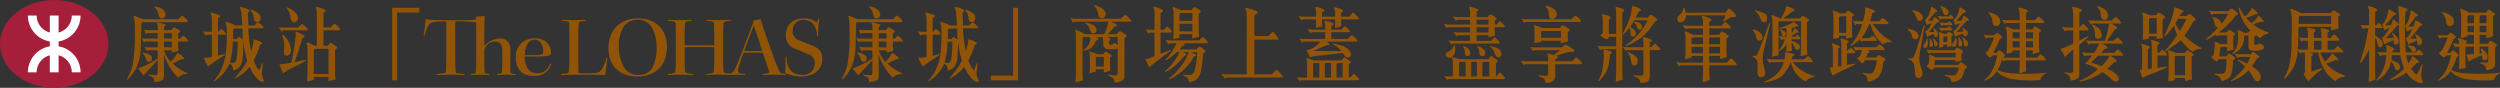
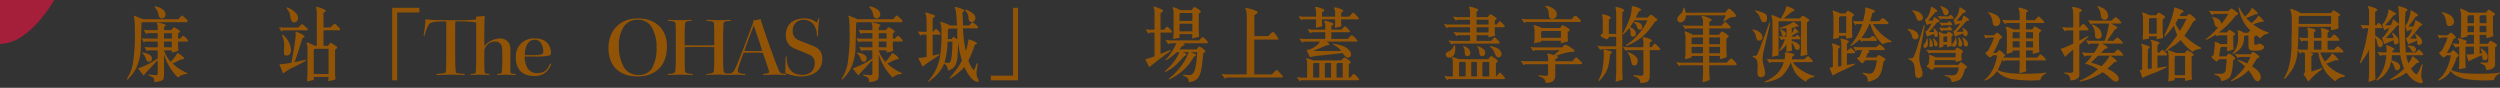
<svg xmlns="http://www.w3.org/2000/svg" width="715.394" height="25.127" viewBox="0 0 715.394 25.127">
  <rect x="0" y="0" width="715.394" height="25.127" fill="#333333" stroke="none" />
  <g id="Group_1375" data-name="Group 1375" transform="translate(-769.344 -139.715)">
    <g id="Group_1371" data-name="Group 1371">
      <path id="Path_3764" data-name="Path 3764" d="M1190.008,145.363h-3.664l-.39.3-.848-1.191c.458.046.94.138,1.4.138h3.5v-1.26a4,4,0,0,0-.069-.916,5.737,5.737,0,0,1-.229-.641c0-.092.138-.161.229-.161.39,0,2.428.573,2.428.916,0,.252-.32.435-.5.55v1.512h3.184c.068-.069.641-.825.8-.825a1.24,1.24,0,0,1,.549.275c.115.069,1.214.733,1.214.985,0,.229-.366.435-.527.573v1.1h.55c.046-.046.733-.916.893-.916.252,0,1.054.962,1.214,1.122a.594.594,0,0,1,.206.367.212.212,0,0,1-.228.206h-2.635V148.8c0,.367.069.756.092,1.122a10.89,10.89,0,0,1-1.947.458l.069-.6h-3.436v1.649h4.169c.023-.023.87-1.031,1.031-1.031.114,0,.366.252.435.344.16.16,1.007.962,1.007,1.26,0,.16-.183.183-.32.183h-13.1l-.412.3-.825-1.192c.435.046.939.138,1.375.138h4.786v-1.649h-3.5l-.412.275-.824-1.191c.458.046.938.137,1.374.137h3.366v-1.511h-6.276l-.412.3-.824-1.191c.435.045.939.137,1.374.137h6.138Zm-4.924,12.482a6.109,6.109,0,0,0-.046-.916c-.022-.229-.228-.618-.228-.756,0-.069.09-.091.136-.114.5.045,1.81.6,2.084.6h8.155c.022-.046.732-.916.87-.916a1.294,1.294,0,0,1,.458.252c.068.046,1.443.939,1.443,1.168,0,.16-.458.55-.55.641v3.779h.115c.045-.023.8-1.076,1.03-1.076.161,0,.367.252.458.343.092.115,1.008.985,1.008,1.283a.21.21,0,0,1-.229.206h-15.964l-.389.3-.825-1.191a12.744,12.744,0,0,0,2.474.137Zm.687-3.939c0,1.031-.5,2.313-1.717,2.313a.943.943,0,0,1-.986-.87c0-.664.573-.825,1.054-1.031a2.8,2.8,0,0,0,1.214-1.4c.022-.069.16-.39.228-.39C1185.771,152.531,1185.771,153.7,1185.771,153.906Zm2.977,7.672V157.41h-1.672l-.206.275v3.893Zm-.641-8.772a4.278,4.278,0,0,1,.848.435,2.019,2.019,0,0,1,1.145,1.7.846.846,0,0,1-.848.847c-.71,0-.732-.6-.756-1.145a3.627,3.627,0,0,0-.137-.985,5.252,5.252,0,0,0-.366-.779C1188.038,152.806,1188.062,152.806,1188.107,152.806Zm3.871,8.772V157.41h-1.466l-.16.183v3.985Zm3.321-16.215h-3.436v1.374h3.436Zm-3.436,2.13V149h3.436v-1.511Zm.3,5.428a4.381,4.381,0,0,1,1.626.824,1.226,1.226,0,0,1,.55,1.1.868.868,0,0,1-.848.939c-.824,0-.8-.756-.87-1.374a2.915,2.915,0,0,0-.16-.642,1.558,1.558,0,0,0-.412-.664c-.024-.046-.046-.069-.046-.115S1192.093,152.921,1192.161,152.921Zm3.344,8.657V157.41h-1.649l-.321.183v3.985Zm.344-8.7a10.442,10.442,0,0,1,1.374.389,2.623,2.623,0,0,1,1.443.962,1.951,1.951,0,0,1,.343.94.884.884,0,0,1-.893.961c-.779,0-1.077-1.374-1.374-1.924a4.274,4.274,0,0,0-1.008-1.122c-.023-.046-.069-.069-.069-.114C1195.665,152.875,1195.8,152.875,1195.849,152.875Z" fill="#915406" />
      <path id="Path_3765" data-name="Path 3765" d="M1212.343,156.15a9.559,9.559,0,0,0-.206-.962c0-.091.092-.137.183-.16a15.28,15.28,0,0,1,1.672.458l1.7-1.4h-7.193l-.389.321-.825-1.26c.458.046.962.137,1.4.137h7.627c.16-.114.756-.779,1.007-.779a8.9,8.9,0,0,1,2.474,1.512.648.648,0,0,1,.091.275c0,.344-.962.275-1.19.275a19.254,19.254,0,0,0-4.1,1.168c.16.023.618.115.618.344,0,.206-.664.5-.824.6v.573h4.9c.046-.069.893-1.1,1.076-1.1.138,0,.39.229.482.321l1.007.939a.532.532,0,0,1,.229.366c0,.252-.274.3-.481.3h-7.214v3.436a1.764,1.764,0,0,1-.16.778c-.5,1.1-1.581,1.077-2.635,1.169a1.592,1.592,0,0,0-1.03-1.581c-.138-.069-.985-.366-.985-.527a.145.145,0,0,1,.16-.16,5.922,5.922,0,0,1,.664.114,8.616,8.616,0,0,0,1.329.092c.321,0,.618-.046.618-.435v-2.886h-6.6l-.412.3-.8-1.26c.458.046.962.138,1.4.138h6.412Zm7.787-11.933c.207,0,.481.252.619.39.183.16.984.8.984,1.168,0,.206-.228.229-.389.229h-15.413l-.39.3-.824-1.237c.458.046.962.137,1.42.137H1219.1C1219.214,145.065,1219.855,144.217,1220.13,144.217Zm-9.779,7.146v.3c-.664.16-1.329.3-2.016.412.046-.572.138-1.168.138-1.74V148.34a3.462,3.462,0,0,0-.206-1.076.646.646,0,0,1-.046-.206.163.163,0,0,1,.16-.184,12.316,12.316,0,0,1,2.153.848h5.268c.092-.138.458-.8.686-.8a1.9,1.9,0,0,1,.665.3c.115.069,1.4.756,1.4,1.076,0,.206-.458.5-.6.6V150.4c0,.344.092.756.115,1.1a17.317,17.317,0,0,1-2.13.618l.091-.756Zm5.657-.824.022-1.947h-5.359l-.32.137v1.81Zm-4.329-9.162a1.745,1.745,0,0,1,.343.046,4.564,4.564,0,0,1,2.336,1.191,1.6,1.6,0,0,1,.458,1.122,1.253,1.253,0,0,1-1.259,1.4c-.939,0-.985-.619-1.008-1.375a4.712,4.712,0,0,0-.16-.985,1.684,1.684,0,0,0-.687-1.053l-.206-.206C1211.5,141.377,1211.61,141.377,1211.679,141.377Z" fill="#915406" />
      <path id="Path_3766" data-name="Path 3766" d="M1229.846,150.241c-.16.206-.412.71-.756.71a5.439,5.439,0,0,1-1.489-.779c-.091-.046-.252-.137-.252-.252,0-.252.481-.526.619-.664l.022-3.641a7.076,7.076,0,0,0-.068-.985c-.024-.229-.138-.436-.138-.642,0-.16.092-.16.23-.16.458,0,2.244.481,2.244,1.008,0,.229-.366.389-.527.458l-.023,4.123h2.13v-5.933a6.376,6.376,0,0,0-.068-.939,5.435,5.435,0,0,1-.138-.664c0-.16.114-.16.229-.16.458,0,2.244.5,2.244,1.008,0,.229-.366.389-.526.458v16.834c0,.8.092,1.649.114,2.451-.641.252-1.328.435-2.015.641.046-.847.16-1.9.16-2.749v-6.6h-4.1l-.412.3-.893-1.237c.549.046,1.145.138,1.671.138h3.734v-2.726Zm-2.154,11.841c-.114.115-.64.8-.778.8a.129.129,0,0,1-.138-.115c0-.068.3-.733.344-.847a10.094,10.094,0,0,0,.848-2.795,26.246,26.246,0,0,0,.32-3.526c0-.527-.068-1.054-.068-1.558,0-.114,0-.183.114-.183a.436.436,0,0,1,.184.046c.366.091,2.084.412,2.084.779,0,.183-.367.435-.5.526C1229.686,158.12,1229.754,159.677,1227.692,162.082Zm9.735-17.338h3.412c.138-.16.664-.824.893-.824.321,0,1.374.916,1.65,1.122a.492.492,0,0,1,.228.366c0,.207-.549.413-.686.5-2.176,3.184-3.573,4.833-7.238,6.551a7.781,7.781,0,0,1-.916.412.147.147,0,0,1-.137-.138c0-.091.091-.16.16-.206a18.338,18.338,0,0,0,5.474-5.931l.526-1.054h-3.778c-.368.664-.78,1.283-1.192,1.924.71.366,1.65.893,1.65,1.832,0,.412-.252.916-.734.916-.732,0-.8-.435-.8-1.053a2.89,2.89,0,0,0-.321-1.443,19.344,19.344,0,0,1-1.786,1.878c-.069,0-.115-.092-.115-.161a.428.428,0,0,1,.046-.16c.527-1.008,1.008-2.015,1.443-3.069a11.862,11.862,0,0,0,1.1-4.489c0-.206.068-.229.252-.229.434,0,2.4.641,2.4,1.008,0,.206-.435.389-.6.435C1238.045,143.53,1237.725,144.126,1237.427,144.744Zm2.2,7.421a7.175,7.175,0,0,0-.068-1.008c-.023-.229-.161-.412-.161-.641,0-.115.092-.161.207-.161.434,0,2.427.527,2.427.985,0,.3-.389.458-.595.5v1.375h.481c.137-.138.8-.985,1.008-.985.182,0,1.122,1.007,1.259,1.145.091.114.229.252.229.412,0,.206-.183.275-.366.275h-2.611v7.444a2.759,2.759,0,0,1-.367,1.328c-.343.573-1.6.6-2.175.6h-.184c0-1.787-1.924-1.627-1.924-2.085,0-.091.114-.114.184-.114.686,0,1.35.137,2.038.137.6,0,.618-.458.618-.939v-6.367l-4.626-.023-.39.3-.893-1.237c.55.046,1.123.137,1.672.137,1.421,0,2.817,0,4.237-.022Zm-2.656,6.275a.756.756,0,0,1-.734-.549,9.815,9.815,0,0,0-.595-2.29,3.4,3.4,0,0,0-.458-.664c-.023-.023-.091-.092-.091-.138a.147.147,0,0,1,.137-.137,2.448,2.448,0,0,1,.573.206c.732.32,2.176,1.1,2.176,2.061C1237.977,157.639,1237.885,158.44,1236.969,158.44Zm1.282-12.253a1.367,1.367,0,0,1,1.031,1.214c0,.458-.183.8-.687.8-.962,0-.642-1.26-1.4-1.81-.092-.068-.32-.183-.32-.3,0-.138.39-.115.48-.115A3,3,0,0,1,1238.251,146.187Z" fill="#915406" />
      <path id="Path_3767" data-name="Path 3767" d="M1256.67,155.715H1253.4v.412a10.1,10.1,0,0,1-1.856.527c.024-.733.114-1.488.114-2.2v-3.779c0-.321-.022-.641-.045-.962-.023-.275-.207-.8-.207-.939,0-.068.07-.091.116-.091a9.451,9.451,0,0,1,2.221.984h2.932v-1.832h-4.558l-.459.275-.824-1.168a13.731,13.731,0,0,0,1.4.138h4.443v-.917a3.059,3.059,0,0,0-.069-.916c-.046-.206-.321-.779-.321-.893.069-.092.115-.115.184-.115.412,0,2.68.825,2.68,1.191,0,.229-.5.436-.688.527v1.123h3.482c.068-.069.87-1.054,1.1-1.054.16,0,.389.206.481.321.137.137,1.076.985,1.076,1.282,0,.138-.115.206-.252.206h-5.886v1.832h2.84c.069-.114.618-.961.825-.961a6.081,6.081,0,0,1,1.924,1.351c0,.229-.55.618-.688.733v3.138c0,.71.069,1.42.115,2.107a7.835,7.835,0,0,1-2.016.6l.092-.916h-3.092v1.924h4.993c.023-.046,1.054-1.214,1.282-1.214.138,0,.367.252.482.344.16.183,1.076,1.007,1.076,1.351a.271.271,0,0,1-.3.275h-7.535V160c0,.847.092,1.718.114,2.565a10.151,10.151,0,0,1-2.038.71c.046-.939.138-1.924.138-2.863V158.4h-6.413l-.436.274-.847-1.168c.458.046.962.138,1.421.138h6.275Zm6.367-12.368c.206-.252.778-1.168,1.053-1.168.367,0,2.039,1.557,2.039,2.107,0,.344-.985.321-1.122.344a2.214,2.214,0,0,0-.848.3c-.229.138-1.535.985-1.58.985a.128.128,0,0,1-.115-.137c0-.092.641-1.489.71-1.672h-11.36c-.023.183-.045.366-.069.527a1.773,1.773,0,0,1-1.534,1.512.911.911,0,0,1-.894-.963c0-.847.986-1.328,1.374-1.992a3.816,3.816,0,0,0,.368-1.26c.022-.046.045-.069.09-.069.23,0,.55,1.26.6,1.489Zm-6.367,9.024v-1.947h-3.115l-.16.3v1.649Zm0,.756H1253.4v1.832h3.275Zm4.878-.756v-1.947h-3.092v1.947Zm0,2.588v-1.832h-3.092v1.832Z" fill="#915406" />
      <path id="Path_3768" data-name="Path 3768" d="M1272.752,151.34c-.848,0-.939-1.145-1.054-1.717-.16-.687-.87-1.168-.87-1.374,0-.069.068-.092.138-.092a2.046,2.046,0,0,1,.5.114,3.425,3.425,0,0,1,1.786,1.008,1.868,1.868,0,0,1,.435,1.076A.927.927,0,0,1,1272.752,151.34Zm3.161-5.084c0,.023-.825,3.527-.893,3.825-.276,1.213-.573,2.427-.848,3.619a11.9,11.9,0,0,0-.436,2.679,7.829,7.829,0,0,0,.138,1.626,12.525,12.525,0,0,1,.573,2.565,1.155,1.155,0,0,1-1.169,1.26c-.778,0-1.03-.687-1.03-1.351,0-.55.068-1.123.068-1.672a9.328,9.328,0,0,0-.09-1.374,1.573,1.573,0,0,0-.848-1.214c-.138-.092-.527-.229-.527-.412s.825-.046,1.123-.206c.32-.161,1.556-3.665,1.832-4.4q.583-1.478,1.1-2.954c.137-.367.252-.733.412-1.1.069-.16.344-1.03.481-1.03A.128.128,0,0,1,1275.913,146.256Zm-1.787-.183a.764.764,0,0,1-.5-.138c-.48-.343-.6-1.649-1.306-2.359a8.874,8.874,0,0,0-.686-.641.261.261,0,0,1-.069-.184c0-.045.091-.045.115-.045a9.655,9.655,0,0,1,2.06.618c.642.206,1.26.6,1.26,1.329v.091C1275,145.386,1274.928,146.073,1274.126,146.073ZM1276,157.5l-.32.3-.756-1.236c.435.045.939.137,1.351.137h3.756a9.6,9.6,0,0,0,.114-1.42c0-.137-.045-.275-.045-.412,0-.161.115-.161.251-.161.414,0,2.428.275,2.428.688,0,.206-.366.412-.526.5l-.184.8h3.528a6.636,6.636,0,0,1,1.1-.916.4.4,0,0,1,.252.137c.206.206,1.146,1.054,1.146,1.329,0,.206-.161.251-.322.251H1282.4c.228.321.458.642.709.939a12.227,12.227,0,0,0,4.7,2.795c.182.068.732.137.732.412,0,.16-.664.229-.8.252a3.288,3.288,0,0,0-1.671,1.168,9.313,9.313,0,0,1-2.863-2.382,11.181,11.181,0,0,1-1.4-3.161,12.789,12.789,0,0,1-1.947,3.321c-1.007,1.352-3.115,1.97-4.672,2.314a3.867,3.867,0,0,1-.71.137c-.069,0-.138-.023-.138-.114,0-.115.069-.161.16-.206a9.732,9.732,0,0,0,2.039-1.1,7.613,7.613,0,0,0,3.024-3.71l.228-.665ZM1278.981,145c.368-.71.94-1.649,1.214-2.359.07-.183.276-1.076.322-1.1a.133.133,0,0,1,.09-.023c.368,0,2.268.733,2.268,1.145,0,.183-.641.32-.756.412a6.211,6.211,0,0,0-.756.6c-.549.435-1.076.87-1.626,1.328h4.65c.114-.137.641-.8.825-.8a9.938,9.938,0,0,1,1.717,1.054.332.332,0,0,1,.161.229c0,.161-.55.55-.664.642v7.374c0,.6.091,1.237.114,1.856a18.965,18.965,0,0,1-1.97.412c.046-.687.138-1.4.138-2.084V145.8h-6.3l-.114.183v7.7c0,.618-.024,1.26,0,1.855a8.175,8.175,0,0,1-.8.229c-.366.046-.71.114-1.076.183.045-.687.137-1.4.137-2.084V145.8a3.55,3.55,0,0,0-.16-.962c-.023-.16-.206-.5-.206-.619,0-.137.183-.16.3-.16a10.107,10.107,0,0,1,2.244.939Zm4.582,4.031c-.573.412-.917.55-1.512.962v.206h1.122c.092-.137.344-.527.527-.527a2.265,2.265,0,0,1,.847,1.123c0,.114-.068.16-.183.16h-2.313v.458c.847.252,2.336.779,2.336,1.649,0,.39-.16.916-.641.916-.229,0-.459-.022-.55-.183-.3-.366-.206-.114-.321-.572a8.858,8.858,0,0,0-.824-1.421v1.191a10.8,10.8,0,0,0,.114,1.214,13.428,13.428,0,0,1-1.672.344c.024-.5.07-.641.07-1.122v-.985a6.054,6.054,0,0,1-2.062,1.9c-.069,0-.16-.069-.115-.115a11.13,11.13,0,0,0,1.741-3.275h-.6l-.412.275-.778-1.168c.458.046.938.137,1.4.137h.826v-2.427a12.527,12.527,0,0,1-1.948.091l-.16-.137a15.537,15.537,0,0,0,3.733-1.512c.183-.137.137-.275.458-.206l1.329.939c.252.3-.161.367-.458.321a6.166,6.166,0,0,1-1.466.458v1.58a3.957,3.957,0,0,0,.618-1.191c0-.069.023-.412.114-.412a3.3,3.3,0,0,1,1.26,1.191C1284.043,149.073,1283.677,149.027,1283.563,149.027Zm-3.62,1.077a.464.464,0,0,1-.388-.046.775.775,0,0,1-.3-.412c-.138-.481-.024-.6-.321-1.008a2.585,2.585,0,0,1-.229-.412c-.023-.069-.092-.161-.046-.161.138-.023.55.229.664.3.252.137.894.252,1.03.87C1280.425,149.577,1280.311,150.035,1279.943,150.1Z" fill="#915406" />
      <path id="Path_3769" data-name="Path 3769" d="M1293.827,158.944v-5.038a5.344,5.344,0,0,0-.068-.871c-.024-.183-.23-.779-.23-.8,0-.069.092-.092.16-.092.276,0,2.2.687,2.2.939,0,.16-.436.5-.55.6v5.084l.916-.16v-6.253a5.993,5.993,0,0,0-.114-1.054,2.726,2.726,0,0,1-.138-.412c0-.114.046-.137.138-.137.274,0,2.29.526,2.29.87,0,.138-.458.458-.573.527v2.039h.229c.161-.161.573-.688.871-.688a.717.717,0,0,1,.435.252c.183.184.779.642.779.962a.223.223,0,0,1-.23.252h-2.084V158.3c.481-.069.962-.16,1.466-.252.206-.023.481-.114.687-.114.069,0,.161.045.161.114,0,.092-.115.16-.184.206-1.191.618-2.359,1.191-3.573,1.741a24.006,24.006,0,0,0-2.656,1.351l-.894-2.267A6.9,6.9,0,0,0,1293.827,158.944Zm3.825-8.978h-2.061v.527a8.52,8.52,0,0,1-1.695.343c.045-.71.115-1.442.115-2.175v-3.642a13.482,13.482,0,0,0-.138-1.672,4.275,4.275,0,0,1-.138-.5c0-.092.138-.092.206-.092a12.135,12.135,0,0,1,1.994.8h1.511c.092-.137.458-.779.71-.779a5.783,5.783,0,0,1,1.764,1.168c0,.207-.482.527-.6.642v3.962c0,.619.069,1.26.092,1.878-.6.138-1.214.252-1.833.367Zm0-.824v-4.764h-1.741a.929.929,0,0,1-.32.275v4.489Zm2.954-2.542-.343.32-.687-1.237a10.828,10.828,0,0,0,1.214.115h1.694q.276-1.1.482-2.2a6.829,6.829,0,0,0,.138-1.168,2.64,2.64,0,0,0-.07-.458.219.219,0,0,1,.206-.115,15.016,15.016,0,0,1,1.764.527c.206.069.848.275.893.527,0,.32-.549.435-.755.5-.206.8-.413,1.6-.642,2.382h2.588c.207-.206.711-.893,1.054-.893.321,0,1.168.893,1.4,1.1a.542.542,0,0,1,.206.344c0,.183-.138.252-.32.252h-4.169a14.564,14.564,0,0,0,2.977,3.3,14.9,14.9,0,0,0,2.246,1.535.273.273,0,0,1,.182.229c0,.16-.434.137-.55.16a3.609,3.609,0,0,0-1.992.573c-.527-.527-1.076-1.031-1.557-1.6a13.589,13.589,0,0,1-1.993-4.191h-.321a17.467,17.467,0,0,1-2.244,3.984c.16,0,.366.046.55.046h1.832c.206-.206.572-.641.893-.641.3,0,1.145.916,1.145,1.191,0,.206-.206.252-.366.252H1302.3l-.276.389-.434-.87a22.461,22.461,0,0,1-2.634,1.97c-.046,0-.115-.046-.115-.092a.207.207,0,0,1,.069-.16c.32-.413.664-.825.984-1.26a18.385,18.385,0,0,0,2.36-4.809Zm5.7,9.55c.091-.137.458-.687.664-.687a1.334,1.334,0,0,1,.549.252c.092.046,1.352.733,1.352.985s-.412.5-.573.641c-.275,1.718-.366,3.321-1.649,4.627a6.132,6.132,0,0,1-2.817,1.145c-.046-1.008-.114-1.558-1.054-2.084-.068-.069-.434-.229-.434-.344a.15.15,0,0,1,.16-.137c.412,0,1.1.229,1.672.229a1.46,1.46,0,0,0,1.328-.573,7.65,7.65,0,0,0,.87-3.252h-3.3c-.092.114-.55.87-.778.87-.16,0-.344-.183-.458-.275a10.169,10.169,0,0,1-1.1-1.168c0-.137.733-.458.8-.5l.664-1.832h-1.488l-.344.3-.688-1.214c.39.023.825.092,1.214.092h5.337c.114-.092.779-.779.985-.779a4.021,4.021,0,0,1,1.489,1.351c0,.183-.184.252-.321.252h-4.512c.138.069.458.275.458.458s-.366.321-.5.367l-.55,1.282Z" fill="#915406" />
      <path id="Path_3770" data-name="Path 3770" d="M1317.468,150.974c-.848,0-.916-.641-1.1-1.283a3.118,3.118,0,0,0-.87-1.3c-.068-.046-.344-.3-.344-.366s.07-.092.138-.092a7.006,7.006,0,0,1,.939.229,3.048,3.048,0,0,1,1.809,1.008,1.787,1.787,0,0,1,.344.893A.918.918,0,0,1,1317.468,150.974Zm2.428-2.7q-.311,1.719-.619,3.436l-.549,3.023a8.725,8.725,0,0,0-.161,1.558,8.3,8.3,0,0,0,.458,2.587,5.876,5.876,0,0,1,.481,1.833,1.29,1.29,0,0,1-1.145,1.351c-1.145,0-1.007-1.443-1.053-2.176a9.159,9.159,0,0,0-.138-1.122,2.611,2.611,0,0,0-.664-1.489,2.163,2.163,0,0,0-.962-.572c-.046-.023-.16-.069-.16-.137,0-.321,1.054.022,1.466-.39a21.659,21.659,0,0,0,1.4-3.894c.55-1.74,1.054-3.5,1.6-5.244.023-.092.068-.138.16-.138s.115.092.115.161A8.129,8.129,0,0,1,1319.9,148.271Zm-1.237-2.611c-.665,0-.825-.5-.985-1.03a6.26,6.26,0,0,0-.344-.825,2.929,2.929,0,0,0-.8-.962.144.144,0,0,1,.161-.183,11.442,11.442,0,0,1,1.123.275,2.507,2.507,0,0,1,1.374.87,1.755,1.755,0,0,1,.412.939A.909.909,0,0,1,1318.659,145.66Zm1.534,7.742a.447.447,0,0,1-.458-.5c0-.412.412-.687.6-1.054a4.532,4.532,0,0,0,.343-.985c.023-.023.069-.206.138-.206s.114.321.137.367a8.849,8.849,0,0,1,.092,1.1C1321.041,152.669,1320.88,153.4,1320.193,153.4Zm3.458-7.283-2.312,2.748h1.466c0-.115-.024-.229-.024-.367-.046-.206-.206-.412-.206-.618,0-.046,0-.091.069-.091a.293.293,0,0,1,.161.091,2.1,2.1,0,0,1,1.1,1.626c0,.389-.182.8-.64.8a.465.465,0,0,1-.413-.5,2.329,2.329,0,0,1,.023-.389,15.345,15.345,0,0,0-2.107.8l-.435-1.511c.756-.275,1.42-1.626,1.786-2.314-.5.138-.985.3-1.466.459l-.458-1.466a3.859,3.859,0,0,0,1.283-1.97,5.624,5.624,0,0,0,.389-1.512c0-.069-.022-.252.092-.252.274,0,1.74.87,1.74,1.237,0,.183-.5.343-.64.389-.642.779-1.284,1.558-1.948,2.314l1.283.046a2.006,2.006,0,0,0,.252-.733.542.542,0,0,1,.069-.275c.412-.023,1.6.8,1.6,1.145C1324.315,146,1323.812,146.1,1323.651,146.119Zm7.994,13.306c-.871,2.566-.755,3.322-3.848,3.8a1.624,1.624,0,0,0-1.305-1.6c-.092-.023-.665-.206-.665-.3,0-.114.069-.16.161-.137.664.046,1.328.092,1.97.092,1.534,0,1.672-1.008,1.924-2.268H1322.9a5.521,5.521,0,0,1-.665.779c-.48-.275-.938-.619-1.4-.939a.291.291,0,0,1-.161-.229c0-.138.458-.436.55-.527a18.408,18.408,0,0,0,.206-1.97c0-.206-.091-.389-.091-.6,0-.023.091-.137.137-.137a12.853,12.853,0,0,1,1.787.732h5.7v-1.282h-7.237l-.389.252-.779-1.123a12.928,12.928,0,0,0,1.328.115h6.871c.092-.137.435-.733.665-.733.182,0,1.672.779,1.672,1.1,0,.161-.344.459-.458.573v1.054c0,.3.068.618.091.916a9.971,9.971,0,0,1-1.809.435l.045-.527h-5.932l-.183,1.374h6.871c.229-.275.458-.527.687-.8a5.171,5.171,0,0,1,1.856,1.4C1332.264,159.127,1331.828,159.311,1331.645,159.425Zm-9.757-6.252c-.3,0-.435-.252-.435-.527,0-.3.092-.573.092-.893a3.455,3.455,0,0,0-.046-.688.912.912,0,0,1-.069-.343c0-.069.046-.069.091-.069a1.781,1.781,0,0,1,.3.3,2.623,2.623,0,0,1,.642,1.557A.605.605,0,0,1,1321.888,153.173Zm1.421-.184c-.574,0-.528-.939-.55-1.259-.024-.115-.092-.275-.115-.39-.046-.114-.275-.618-.275-.664.436-.046,1.443,1.122,1.443,1.558C1323.812,152.554,1323.7,152.989,1323.309,152.989Zm4.809-7.9h-3.138l-.413.275-.71-1.077c.39.023.848.092,1.26.092h1.878c.092-.069.39-.436.527-.436.184,0,.916.8.916.94C1328.438,145.042,1328.232,145.088,1328.118,145.088Zm-.344,5.084V151.8c0,.321.069.665.092.985a7.041,7.041,0,0,1-1.351.413l.046-.71h-1.1v.549a7.6,7.6,0,0,1-1.236.344c.022-.435.068-.893.068-1.329v-1.878a2.844,2.844,0,0,0-.114-.984.614.614,0,0,1-.07-.275c0-.069.024-.092.092-.092a6.788,6.788,0,0,1,1.26.55h.939c.069-.069.5-.6.641-.6a2.951,2.951,0,0,1,1.168.939C1328.209,149.9,1327.912,150.058,1327.774,150.172Zm-.045-1.763h-2.406l-.412.275-.71-1.077c.412.023.848.092,1.26.092h1.168c.069-.069.366-.435.527-.435.183,0,.893.8.893.939C1328.049,148.363,1327.843,148.409,1327.729,148.409Zm0-1.489h-2.291l-.412.275-.733-1.076c.412.023.87.114,1.282.114h1.054c.069-.091.366-.458.527-.458a2.7,2.7,0,0,1,.893.939C1328.049,146.874,1327.843,146.92,1327.729,146.92Zm-1.558-2.84a.7.7,0,0,1-.458-.16c-.366-.321-.366-1.191-.778-1.764a6.955,6.955,0,0,1-.413-.573c0-.091.115-.091.183-.091a2.1,2.1,0,0,1,.618.183c.688.252,1.65.71,1.65,1.58A.865.865,0,0,1,1326.171,144.08Zm.39,6.046h-.916l-.184.252v1.352h1.1Zm1.877,2.955a.445.445,0,0,1-.48-.481c0-.389.412-.71.595-1.054a4.2,4.2,0,0,0,.367-.984c0-.046.045-.115.091-.115.183,0,.275,1.168.275,1.4C1329.286,152.394,1329.1,153.081,1328.438,153.081Zm3.642-7.352-2.84,3.138,1.947-.115a2,2,0,0,0-.046-.366c-.023-.229-.206-.412-.206-.618,0-.046,0-.092.069-.092a2.829,2.829,0,0,1,.572.321c.39.274.848.664.848,1.168,0,.481-.16.916-.688.916s-.5-.413-.5-.779a16.012,16.012,0,0,0-2.473.893l-.527-1.557a2.277,2.277,0,0,0,.413-.16,10.576,10.576,0,0,0,1.626-2.085c-.481.138-.985.275-1.466.459l-.435-1.466a3.506,3.506,0,0,0,1.305-1.856,4.606,4.606,0,0,0,.367-1.466c0-.091,0-.251.137-.251.207,0,1.7.87,1.7,1.213,0,.252-.572.367-.756.39-.641.756-1.282,1.489-1.924,2.244l1.42-.045a3.954,3.954,0,0,0,.458-1.123c0-.091,0-.275.115-.275.251,0,1.6.825,1.6,1.169C1332.79,145.66,1332.286,145.706,1332.08,145.729Zm-1.855,7.306a.488.488,0,0,1-.481-.549c0-.321.092-.642.092-.963,0-.343-.115-.8-.115-1.053a.109.109,0,0,1,.115-.115c.137.069.228.229.32.321a3.04,3.04,0,0,1,.71,1.649A.644.644,0,0,1,1330.225,153.035Zm1.7,0c-.664,0-.642-1.03-.688-1.42a1.491,1.491,0,0,0-.114-.458c-.046-.137-.344-.687-.344-.733.367-.069,1.078.618,1.238.825a1.549,1.549,0,0,1,.48,1.007C1332.492,152.6,1332.332,153.035,1331.92,153.035Z" fill="#915406" />
      <path id="Path_3771" data-name="Path 3771" d="M1354.621,157H1349.1v1.4c0,.572.045,1.145.068,1.694a8.534,8.534,0,0,1-1.992.55c.092-1.214.137-2.428.114-3.641h-4.214l-.412.32-.367-.572a13.5,13.5,0,0,1-1.282,2.885c.5.6,2.7.939,3.779,1.054a63.384,63.384,0,0,0,8.589-.023c.5-.023.962-.137,1.35-.183.207-.023.252.183.046.275a2.691,2.691,0,0,0-1.6,1.878,35.506,35.506,0,0,1-8.681-.412c-1.168-.321-3.138-1.146-3.665-2.222a6.946,6.946,0,0,1-3.526,2.794l-.116-.206c2.337-1.741,3.368-5.016,3.665-7.054h-1.191c-.137.114-.71.687-.916.6-.228-.091-1.352-1.053-1.236-1.374l.71-.527a19.721,19.721,0,0,0,1.717-3.779c-.573,0-1.122-.023-1.671.023a2.6,2.6,0,0,0-.734.275l-.48-1.077.938.161,1.924-.023.848-.756c.16-.16,1.145.847,1.465,1.145.3.321-.458.573-.664.779a24.36,24.36,0,0,1-1.855,3.871h.916l.848-.8a6.222,6.222,0,0,1,1.626,1.443c.137.206-.413.458-.573.664.275.023.527.046.779.046h3.985v-2.061h-2.016v.481a7.541,7.541,0,0,1-1.74.481c.023-.573.092-1.168.092-1.741V149.92c0-.389-.024-.778-.046-1.168a2.389,2.389,0,0,0-.184-.893.861.861,0,0,1-.091-.32c0-.115.046-.161.137-.161a7.017,7.017,0,0,1,2.062.756h1.786V146.3h-3.848l-.389.321-.8-1.237c.481.045.985.114,1.443.114h3.6v-1.214a12.65,12.65,0,0,0-.16-1.718,1.783,1.783,0,0,1-.206-.5c0-.114.137-.16.228-.16.3,0,2.5.55,2.5.962,0,.183-.435.412-.549.5v2.13h2.5c.321-.343.687-.687.985-1.054a.722.722,0,0,1,.5.252c.114.115,1.236,1.123,1.236,1.4,0,.137-.092.206-.228.206H1349.1v1.832h1.809c.068-.092.527-.847.687-.847a1.759,1.759,0,0,1,.527.229l1.076.664a.374.374,0,0,1,.252.3c0,.16-.526.6-.618.687v3.87c0,.527.092,1.077.114,1.6-.641.206-1.3.366-1.97.527l.092-1.031H1349.1V156.2h3.183c.069-.092.8-.962.962-.962.184,0,1.534,1.237,1.534,1.558C1354.781,156.906,1354.759,157,1354.621,157Zm-14.062-9.826c-.848.046-.962-.6-1.031-1.237a4.067,4.067,0,0,0-1.283-2.611c-.068-.069.069-.137.114-.137a9.054,9.054,0,0,1,2.016.71,2.333,2.333,0,0,1,1.375,1.993A1.263,1.263,0,0,1,1340.559,147.172Zm6.733,1.764h-2.016v1.74h2.016Zm0,2.587h-2.016v1.764h2.016Zm3.825-2.587H1349.1v1.74h2.015Zm0,2.587H1349.1v1.764h2.015Z" fill="#915406" />
      <path id="Path_3772" data-name="Path 3772" d="M1362.619,148.409H1360.6l-.413.3-.8-1.26a13.638,13.638,0,0,0,1.4.137h1.833v-3.6c0-.389-.069-.778-.069-1.145a6.93,6.93,0,0,0-.252-1.008c0-.114.16-.137.229-.137a7.389,7.389,0,0,1,2.382.71.566.566,0,0,1,.183.321c0,.183-.6.481-.733.549v4.306h.092c.114-.137.756-1.007,1.03-1.007a.591.591,0,0,1,.367.206l.893.962a.759.759,0,0,1,.252.435c0,.183-.206.229-.366.229h-2.268v2.908c.573-.252,2.29-1.236,2.474-1.236a.129.129,0,0,1,.138.114c0,.092-.07.138-.116.183-.824.733-1.671,1.466-2.5,2.2v8.612a1.187,1.187,0,0,1-.618,1.054,4.024,4.024,0,0,1-1.924.5c-.115-.917-.183-1.4-1.077-1.787-.091-.046-.686-.252-.686-.367,0-.137.092-.16.182-.16a11.81,11.81,0,0,0,1.535.115c.367,0,.848-.023.848-.5v-6.115a14.384,14.384,0,0,0-2.313,2.107l-1.284-2.336a23.685,23.685,0,0,0,3.6-1.535Zm3.366,9.528a12.523,12.523,0,0,0,1.97-2.291h-1.672l-.412.3-.8-1.259c.436.045.962.16,1.4.16h2.084a10.088,10.088,0,0,0,1.466-2.657h-2.588l-.412.3-.8-1.26a9.376,9.376,0,0,0,1.4.16h3.986a23.8,23.8,0,0,0,1.259-4.947h-4.787l-.412.3-.8-1.237c.458.023.94.115,1.4.115h5.29c.115-.115,1.054-1.008,1.26-1.008a4.737,4.737,0,0,1,1.557,1.6c0,.161-.182.229-.3.229h-2.726a12.233,12.233,0,0,1,1.627.871.5.5,0,0,1,.252.412c0,.183-.482.275-.619.3-.756,1.122-1.489,2.267-2.313,3.366h1.832a6.7,6.7,0,0,1,1.168-.962,5.7,5.7,0,0,1,1.558,1.581c0,.114-.138.183-.23.183h-5.725c.3.183,1.557.779,1.557,1.214,0,.183-.641.252-.756.275l-1.145,1.168h3.756c.138-.138.917-1.008,1.123-1.008a4.891,4.891,0,0,1,1.512,1.626c0,.161-.162.183-.276.183h-3.412c.366.252,1.809,1.237,1.809,1.581,0,.252-.481.252-.641.229a26.947,26.947,0,0,1-2.085,1.923,9.062,9.062,0,0,1,2.863,1.856,2.113,2.113,0,0,1,.436,1.076.787.787,0,0,1-.8.756,1.374,1.374,0,0,1-.6-.16,9,9,0,0,1-1.259-1.054,15.135,15.135,0,0,0-1.947-1.489,16.973,16.973,0,0,1-5.977,2.589,3.554,3.554,0,0,1-.482.091.108.108,0,0,1-.114-.114c0-.229.39-.3.572-.367a19.384,19.384,0,0,0,4.65-3.046A11.732,11.732,0,0,0,1365.985,157.937Zm4.7.709a10.656,10.656,0,0,0,2.358-3h-3.3q-1.029,1-2.06,1.993A19.291,19.291,0,0,1,1370.681,158.646Zm-2.634-11.886c.022,0,.068.023.092.023a4.077,4.077,0,0,1,2.22,1.6,3.448,3.448,0,0,1,.39,1.4.928.928,0,0,1-.938,1.03.866.866,0,0,1-.962-.87,6.87,6.87,0,0,0-.367-2.221c-.091-.16-.573-.8-.573-.87C1367.979,146.783,1368,146.76,1368.047,146.76Zm1.6-5.291a7.879,7.879,0,0,1,1.145.458,2.68,2.68,0,0,1,1.809,2.359,1.034,1.034,0,0,1-1.053,1.1,1.081,1.081,0,0,1-.894-.6,3.469,3.469,0,0,1-.182-.939,4.3,4.3,0,0,0-.3-1.214c-.092-.206-.688-1.076-.688-1.076C1369.489,141.492,1369.581,141.469,1369.65,141.469Z" fill="#915406" />
      <path id="Path_3773" data-name="Path 3773" d="M1382.343,159.654V154a5.258,5.258,0,0,0-.07-.847c-.022-.138-.206-.756-.206-.779,0-.092.07-.115.161-.115a17.752,17.752,0,0,1,2.039.688c.114.068.252.16.252.32,0,.184-.413.436-.55.527l-.024,5.68,1.146-.137v-6.551a7.184,7.184,0,0,0-.069-1.008c-.045-.183-.206-.343-.206-.5,0-.114.046-.137.137-.137a8.227,8.227,0,0,1,.962.229c.252.046,1.4.39,1.4.687,0,.138-.5.458-.6.527v2.2h.6c.137-.183.526-.8.824-.8.137,0,.412.252.5.344.183.183.847.687.847.985a.271.271,0,0,1-.3.275h-2.473v3.549c.664-.068,1.329-.183,1.993-.3a5.318,5.318,0,0,1,.6-.092c.069,0,.161.046.161.115,0,.091-.115.137-.184.16a42.371,42.371,0,0,1-3.916,1.718,26.3,26.3,0,0,0-2.977,1.283l-.756-2.291Zm4.168-9.55h-2.222v.641c-.6.137-1.214.252-1.81.343.046-.755.116-1.534.116-2.267l-.024-3.344a6.484,6.484,0,0,0-.022-1.145c-.024-.229-.252-.848-.252-.916,0-.138.114-.138.228-.138a20.8,20.8,0,0,1,1.97.8h1.856c.068-.092.549-.756.71-.756.229,0,1.855.985,1.855,1.237,0,.206-.573.6-.71.71v3.436c0,.618.068,1.259.114,1.855-.618.16-1.259.251-1.878.389Zm0-.756V144.9h-1.992a.447.447,0,0,1-.046.16l-.184.137v4.146Zm6.527-5.039h2.039c.137-.137.549-.6.733-.6.366,0,1.351.963,1.6,1.192a.594.594,0,0,1,.275.389c0,.3-.389.389-.619.5-.412.618-.778,1.26-1.145,1.9-.458.756-1.008,1.489-1.488,2.221a19.909,19.909,0,0,0,4.237,3.184c.182.092.572.206.572.435,0,.183-.458.206-.572.206a3.977,3.977,0,0,0-1.947.8,18.013,18.013,0,0,1-3.367-3.367c-.435.412-.893.825-1.375,1.214-.3.229-.64.412-.938.618-.482.321-.94.642-1.374.985-.092.046-.16.115-.252.161a1.757,1.757,0,0,1-.458.229c-.069,0-.092-.046-.092-.115a.281.281,0,0,1,.092-.183,26.881,26.881,0,0,0,1.832-2.153c.55-.71,1.076-1.443,1.58-2.153a17.353,17.353,0,0,1-.916-2.725c-.274.366-2.336,3.068-2.7,3.091-.092-.068-.092-.114-.092-.137,0-.092.984-2.2,1.145-2.588a23.811,23.811,0,0,0,1.741-5.52.124.124,0,0,1,.114-.069,18.292,18.292,0,0,1,2.314.894c.091.045.228.16.228.274,0,.184-.572.436-.71.5Zm1.6,17.727h-3v.619c-.62.137-1.214.252-1.833.366.045-.755.115-1.534.115-2.267v-4.421a8.9,8.9,0,0,0-.115-1.58c-.023-.137-.161-.412-.161-.527s.138-.137.206-.137a22.363,22.363,0,0,1,2.246.8h2.45c.092-.092.55-.779.733-.779.252,0,1.81.985,1.81,1.237,0,.229-.436.5-.6.618v4.672c0,.6.068,1.237.114,1.856-.687.114-1.374.252-2.038.389Zm-.023-.8v-5.543h-2.749a.757.757,0,0,1-.228.3v5.245Zm-1.489-12.689a27.886,27.886,0,0,0,1.9-3.435H1392.6l-.734,1.374A10.576,10.576,0,0,0,1393.13,148.546Z" fill="#915406" />
      <path id="Path_3774" data-name="Path 3774" d="M1403.9,147.493a.781.781,0,0,1-.641-.389c-.3-.459-.23-1.673-.8-2.268a.4.4,0,0,1-.138-.252,4.509,4.509,0,0,1,1.374.366,1.892,1.892,0,0,1,.871.642c.023.046.3.435.321.458l.16.458a17.155,17.155,0,0,0,1.947-2.817h-4.215l-.458.366-.916-1.283c.458.046.94.115,1.4.115,1.42.046,2.817,0,4.237,0,.16-.16.572-.71.847-.71.367,0,1.1.687,1.351.87.138.092.528.39.528.6,0,.275-.413.389-.6.458a24.873,24.873,0,0,1-4.9,4.9h2.313c.091-.114.526-.755.71-.755a1.321,1.321,0,0,1,.5.251c.182.115,1.19.665,1.19.985,0,.229-.412.435-.572.527v2.565c0,.412.068.871.092,1.283a8.976,8.976,0,0,1-1.9.5l.092-1.214h-1.741l-.228.321-.367,2.382,2.061-.023c.115-.138.527-.779.779-.779.344,0,1.168.71,1.374.87.138.092.39.275.39.458,0,.229-.458.481-.619.6a14.534,14.534,0,0,1-.618,4.26,2.457,2.457,0,0,1-.733.939,5.767,5.767,0,0,1-1.947.756c-.344-1.008-.527-1.352-1.58-1.718-.069-.023-.482-.138-.482-.252s.116-.16.206-.16c.436.022.871.045,1.306.045,1.512,0,1.741-.435,1.856-1.855.068-.8.137-1.557.183-2.359h-2.176c-.115.138-.527.664-.756.664a4.859,4.859,0,0,1-1.443-1.259c0-.138.482-.458.6-.527a24.308,24.308,0,0,0,.366-3.138v-.183a1.559,1.559,0,0,1-.092-.344c0-.114.115-.137.206-.137a4.908,4.908,0,0,1,1.49.618h1.969v-2.5h-2.542l-.459.229-.388-.412a14.6,14.6,0,0,1-2.634,1.465c-.07,0-.138-.046-.138-.091a.262.262,0,0,1,.138-.207,20.786,20.786,0,0,0,3.458-3.343C1404.063,147.47,1403.972,147.493,1403.9,147.493Zm9.39,8.52h-3.184l-.388.3-.916-1.191c.412.023.846.114,1.258.114h3.322c.137-.183.435-.664.687-.664.3,0,1.214.779,1.42.939.138.115.39.3.39.481,0,.229-.528.412-.688.481-.458.756-.939,1.488-1.42,2.221,1.031.71,2.52,1.672,2.52,3.092,0,.527-.344,1.192-.94,1.192-.709,0-1.1-.894-1.4-1.421a10.815,10.815,0,0,0-1.168-1.718,12.4,12.4,0,0,1-4.236,2.864,2.822,2.822,0,0,1-.734.252c-.046,0-.114-.023-.114-.092,0-.092.114-.183.183-.206a15.531,15.531,0,0,0,3.917-3.917,15.981,15.981,0,0,0-2.038-1.672c-.024-.023-.07-.045-.07-.091,0-.069,0-.138.092-.138a10.869,10.869,0,0,1,2.588,1.077A13.228,13.228,0,0,0,1413.293,156.013Zm-.618-6.917c.092-.115.32-.55.5-.55a1.67,1.67,0,0,1,.5.229,10.68,10.68,0,0,1-3.184-4.764,8.336,8.336,0,0,1-.55-1.992c0-.092.046-.161.114-.161.184,0,.39.573.459.71a8.728,8.728,0,0,0,1.259,1.878,9.076,9.076,0,0,0,1.306-1.351,2.77,2.77,0,0,0,.481-.779.98.98,0,0,1,.115-.274.288.288,0,0,1,.137-.023,5.085,5.085,0,0,1,1.649,1.557c0,.252-.595.229-.733.229-.847.389-1.717.733-2.588,1.077a10.879,10.879,0,0,0,1.489,1.42,6.98,6.98,0,0,0,1.649-1.626c.046-.115.206-.5.344-.5a5.456,5.456,0,0,1,1.511,1.557c0,.275-.549.252-.733.229a16.4,16.4,0,0,0-2.267.733,12.88,12.88,0,0,0,3.71,2.084c.137.046.711.161.711.367s-.55.275-.688.3a3.118,3.118,0,0,0-1.672,1.237c-.481-.343-.939-.664-1.42-1.008a.261.261,0,0,1,.069.184c0,.183-.321.32-.435.412v1.763c0,.367.091.481.458.481.572,0,.664-.32.962-.32.435,0,1.42.527,1.42,1.008a.6.6,0,0,1-.115.32c-.481.71-1.947.71-2.725.71-1.008,0-1.649-.183-1.649-1.328v-3.023h-1.031l-.275.366a4.509,4.509,0,0,1-1.374,3.733,8.4,8.4,0,0,1-1.008.779,3.714,3.714,0,0,1-.756.435c-.068,0-.137-.022-.137-.091a.278.278,0,0,1,.091-.183,6.106,6.106,0,0,0,.962-1.4,7.628,7.628,0,0,0,.55-3.5c0-.321-.022-.618-.046-.916-.022-.183-.114-.481-.114-.618,0-.092.114-.138.183-.138a5.846,5.846,0,0,1,1.695.756Z" fill="#915406" />
      <path id="Path_3775" data-name="Path 3775" d="M1436.314,143.461c.092-.114.6-.778.78-.778a1.729,1.729,0,0,1,.618.3l1.03.642c.115.091.252.183.252.343,0,.184-.389.413-.526.527v2.062c0,.412.068.824.092,1.237a8.205,8.205,0,0,1-2.2.572l.046-.985h-9.321c-.046,1.122-.023,2.268-.069,3.39-.023,1.007-.115,2.015-.161,3.023a7.623,7.623,0,0,0,1.008.138c.642,0,1.283-.023,1.9-.023v-2.543h-1.49l-.32.367-.732-1.306a11.917,11.917,0,0,0,2.542.138v-1.626a3.193,3.193,0,0,0-.138-.939.734.734,0,0,1-.068-.206c0-.138.16-.184.274-.184.046,0,1.077.252,1.191.275.275.069.962.206.962.6,0,.16-.389.343-.5.412v1.672h2.153v-1.42a2.854,2.854,0,0,0-.16-.985.81.81,0,0,1-.069-.252.308.308,0,0,1,.275-.183,8.673,8.673,0,0,1,2.061.664.434.434,0,0,1,.114.229c0,.137-.366.321-.458.389v1.558h.894c.114-.138.732-.962,1.008-.962.344,0,1.054.939,1.26,1.145a.808.808,0,0,1,.228.435.208.208,0,0,1-.228.183H1435.4v2.566h1.856c.114-.138.824-.962,1.054-.962.206,0,.458.252.595.389.16.137,1.031.847,1.031,1.168a.2.2,0,0,1-.206.206h-6.436a15.11,15.11,0,0,0,1.305,2.588,7.926,7.926,0,0,0,1.741-1.763c.046-.092.228-.573.344-.573a5.607,5.607,0,0,1,1.832,1.832c0,.138-.092.184-.23.184a5,5,0,0,1-.572-.092c-.894.344-1.786.71-2.7,1.008a10.723,10.723,0,0,0,4.122,2.931l1.031.413c.114.045.206.114.206.229,0,.229-.756.275-.893.3a2.908,2.908,0,0,0-1.81,1.192,11.447,11.447,0,0,1-2.61-2.428,13.309,13.309,0,0,1-2.314-5.818h-2.611c.252.069,1.122.207,1.122.527,0,.183-.366.389-.5.481V160.2l2.955-.985c.092,0,.183.046.183.137,0,.161-.779.688-.916.8a16.134,16.134,0,0,0-1.786,1.535c-.436.435-.871.893-1.329,1.351l-1.375-2.13a.874.874,0,0,0,.436-.825V155.44a4.128,4.128,0,0,0-.114-.71h-.986l-.32.413-.642-1.169a13.483,13.483,0,0,1-1.19,4.947,13.021,13.021,0,0,1-.894,1.4,12.052,12.052,0,0,1-.938,1.214c-.092.115-.619.756-.779.756-.069,0-.115-.091-.115-.16a3.478,3.478,0,0,1,.413-.825,11.026,11.026,0,0,0,.893-2.221,27.314,27.314,0,0,0,.824-7.581c.046-1.375.092-2.749.092-4.1,0-.778-.023-1.557-.023-2.336,0-.321-.023-.619-.046-.939a8.268,8.268,0,0,0-.183-1.054c-.023-.114-.206-.6-.206-.687,0-.114.183-.137.275-.137a12.345,12.345,0,0,1,2.771,1.213Zm.092,3.093v-2.291h-9l-.252.3-.022,1.993Zm-2.771,4.809h-2.153v2.543l2.153.023Z" fill="#915406" />
      <path id="Path_3776" data-name="Path 3776" d="M1445.984,147.768l-.388.3-.78-1.213c.436.022.916.091,1.352.091h1.1v-3.825a2.826,2.826,0,0,0-.115-.985,2.665,2.665,0,0,1-.207-.55c0-.091.116-.137.184-.137a11.927,11.927,0,0,1,2.061.664c.138.069.435.229.435.435s-.435.458-.618.55v3.848h.344c.068-.091.572-.733.71-.733a3.418,3.418,0,0,1,1.076,1.329c0,.183-.229.229-.367.229h-1.763v2.084c.664.412,2.221,1.465,2.221,2.29,0,.527-.182,1.077-.824,1.077-.824,0-.824-1.4-.962-1.993a4.055,4.055,0,0,0-.435-.825v9.688c0,.779.069,1.581.092,2.36a14.38,14.38,0,0,1-1.97.71c.046-.871.138-1.764.138-2.634v-6.573a22.626,22.626,0,0,1-1.994,3.252c-.068.114-.366.6-.48.6-.092-.069-.114-.114-.114-.16,0-.115,1.122-3.779,1.258-4.306.208-.8.39-1.626.55-2.428.23-1.053.413-2.084.574-3.137Zm4.879,7.741-.412.3-.8-1.237a16.574,16.574,0,0,0,2.612.137c.022-.3.022-.6.022-.893a4.236,4.236,0,0,0-.022-.527c-.024-.183-.138-.435-.138-.572,0-.069.092-.092.16-.092a6.192,6.192,0,0,1,2.244,1.077c0,.252-.342.435-.526.5l-.068.5h2.2c-.114-1.145-.114-2.29-.183-3.436l-.115-2.267c-.068-1.168.023-2.381,0-3.573,0-1.1-.068-2.176-.137-3.275a4.167,4.167,0,0,1-.115-.573c0-.068,0-.137.115-.137.069,0,.87.252.985.275.3.092,1.6.481,1.6.824,0,.161-.458.5-.6.6-.091,1.626-.16,3.252-.16,4.879,0,2.244.137,4.466.252,6.687h2.908c.138-.16.62-.778.826-.778a.515.515,0,0,1,.32.183c.16.183.939.87.939,1.145a.254.254,0,0,1-.252.252h-4.6a14.024,14.024,0,0,0,.6,2.336,6.317,6.317,0,0,0,1.077-1.947.125.125,0,0,1,.114-.068c.252,0,1.9,1.374,1.9,1.694,0,.184-.526.184-.64.184q-.825.858-1.718,1.648c.252.344,1.191,1.627,1.534,1.627.458,0,1.352-2.337,1.534-2.772.024-.045.046-.114.116-.114a.157.157,0,0,1,.16.16,3.646,3.646,0,0,1-.114.687,12.861,12.861,0,0,0-.276,2.474c0,.779.412,1.214.412,1.7,0,.366-.252.412-.549.412a5.49,5.49,0,0,1-2.565-1.3,7.684,7.684,0,0,1-1.489-1.741,15.194,15.194,0,0,1-3.848,1.947,3.375,3.375,0,0,1-.756.206c-.068,0-.136-.023-.136-.092,0-.183.686-.5.8-.595a15.487,15.487,0,0,0,3.23-2.634,16.766,16.766,0,0,1-1.076-3.8h-2.406l-.136,1.42c.916.343,2.473.733,2.473,1.946,0,.39-.435.985-.825.985-.55,0-.756-.778-.87-1.168a5.721,5.721,0,0,0-.32-.641,1.751,1.751,0,0,0-.6-.71q-.138.583-.274,1.168a7.829,7.829,0,0,1-3.024,3.8,2.933,2.933,0,0,1-.779.436c-.046,0-.114-.046-.114-.092a.434.434,0,0,1,.114-.229,13.771,13.771,0,0,0,1.1-1.42,11.731,11.731,0,0,0,1.626-5.5Zm.481-5.2a10.961,10.961,0,0,0,1.741-2.634,12.584,12.584,0,0,0-1.489.71l-.595-1.741a1.511,1.511,0,0,0,.389-.274,3.978,3.978,0,0,0,.458-.733,8.341,8.341,0,0,0,.985-3.161.124.124,0,0,1,.114-.069c.092,0,1.832,1.031,2.016,1.145.046.046.092.092.092.138,0,.16-.664.412-.78.458a27.546,27.546,0,0,1-2.427,2.771c.3.023.573.023.847.023s.528,0,.8-.023a8.3,8.3,0,0,0,.6-1.58c0-.046.068-.069.092-.069a10.325,10.325,0,0,1,1.03.779c.16.137.618.458.618.687,0,.206-.389.275-.526.3-1.032,1.214-2.084,2.427-3.207,3.572h2.221a9.951,9.951,0,0,0-.48-1.4c0-.022-.024-.045-.024-.091.276-.046.5.183.642.32.572.573,1.26,1.145,1.26,2.039,0,.412-.252.939-.71.939-.412,0-.664-.115-.664-.573a5.346,5.346,0,0,1,.046-.6,28.671,28.671,0,0,0-2.749,1.122l-.71-1.878A1.363,1.363,0,0,0,1451.344,150.31Zm7.512-3c.367,0,.756-.023,1.123-.023a5.351,5.351,0,0,0,.481-1.7.328.328,0,0,1,.137-.046c.207,0,1.9.916,1.9,1.26,0,.137-.458.275-.572.343-.94,1.191-1.924,2.542-2.978,3.642h1.992c-.022-.092-.526-1.329-.526-1.374.344-.069,1.328.893,1.58,1.145a1.657,1.657,0,0,1,.436,1.1c0,.5-.206.916-.78.916-.8,0-.572-.71-.594-1.26-.848.39-1.718.642-2.543,1.1l-.733-1.787a2.56,2.56,0,0,0,.641-.366,7.922,7.922,0,0,0,1.214-2.2,9.734,9.734,0,0,0-1.489.687l-.549-1.694a3.974,3.974,0,0,0,.435-.435,5.782,5.782,0,0,0,.527-1.215,9.056,9.056,0,0,0,.6-2.7.172.172,0,0,1,.115-.023c.229,0,2.015,1.1,2.015,1.42,0,.275-.435.3-.618.321-.687.984-1.42,1.947-2.176,2.886Zm-.366,5.427a7.564,7.564,0,0,1,1.26.161,1.166,1.166,0,0,1,.962,1.008.646.646,0,0,1-.642.664c-.687,0-.756-.825-1.214-1.191-.114-.092-.618-.412-.618-.527S1458.4,152.737,1458.49,152.737Z" fill="#915406" />
      <path id="Path_3777" data-name="Path 3777" d="M1483,162.632a35.5,35.5,0,0,1-8.68-.412c-1.168-.321-3.137-1.146-3.665-2.222a6.94,6.94,0,0,1-3.527,2.794l-.114-.206c2.336-1.741,3.367-5.016,3.665-7.054h-1.192c-.137.114-.71.687-.916.6-.229-.091-1.351-1.053-1.237-1.374l.71-.527a19.583,19.583,0,0,0,1.718-3.779c-.573,0-1.122-.023-1.672.023a2.606,2.606,0,0,0-.733.275l-.481-1.077.939.161,1.924-.023.848-.756c.16-.16,1.144.847,1.466,1.145.3.321-.458.573-.664.779a24.432,24.432,0,0,1-1.856,3.871h.916l.848-.8a6.222,6.222,0,0,1,1.626,1.443c.16.206-.458.458-.6.687a17.114,17.114,0,0,1-1.488,3.458c.5.6,2.7.939,3.779,1.054a63.369,63.369,0,0,0,8.588-.023c.5-.023.963-.137,1.352-.183.206-.023.252.183.046.3A2.611,2.611,0,0,0,1483,162.632Zm-14.818-19.445a9.064,9.064,0,0,1,2.015.71,2.33,2.33,0,0,1,1.374,1.993,1.263,1.263,0,0,1-1.19,1.282c-.848.046-.962-.6-1.031-1.237a4.068,4.068,0,0,0-1.283-2.611C1468,143.255,1468.136,143.187,1468.182,143.187Zm4.237,9.069h.6V151.5c0-.23-.276-.344-.322-.55-.068-.321.116-.3.207-.3a10.421,10.421,0,0,1,2.29.779l.092.252c-.344.137-.3.389-.321.572h2.313v-2.565h-1.832v.413a8.305,8.305,0,0,1-1.969.5c.046-.687.137-1.419.137-2.107v-4.328c0-.3-.046-.619-.069-.917s-.252-.755-.252-.916c0-.091.138-.114.206-.114a1.724,1.724,0,0,1,.458.137,7.62,7.62,0,0,1,1.924.985h4.879c.114-.16.5-.847.778-.847a1.334,1.334,0,0,1,.413.183l1.122.778c.092.046.252.161.252.3,0,.161-.5.55-.6.642v3.71c0,.641.068,1.306.091,1.947a10.11,10.11,0,0,1-2.015.572l.046-.939H1478.9v2.565h2.337c.023-.022.687-.893.8-.893a1.621,1.621,0,0,1,.482.252c.114.069,1.374.71,1.374,1.008,0,.206-.458.573-.573.687v4.672a1.479,1.479,0,0,1-.229.939,2.966,2.966,0,0,1-2.268.825c-.16-.71-.206-1.237-.938-1.58-.138-.046-.756-.252-.756-.413a.2.2,0,0,1,.206-.183,12.96,12.96,0,0,0,1.352.069c.434,0,.686,0,.686-.527v-4.054H1478.9v1.993l.688-.092a9.408,9.408,0,0,0-.344-1.145.143.143,0,0,1-.022-.092.128.128,0,0,1,.114-.137c.16,0,.572.367.686.458a4.188,4.188,0,0,1,.711.71,1.622,1.622,0,0,1,.481,1.122c0,.5-.16,1.054-.778,1.054-.894,0-.756-.733-.8-1.42a33.318,33.318,0,0,0-3.894,1.786l-.618-1.969c.732,0,1.442-.092,2.152-.16v-2.108H1475.1l-.252.161v4.443c0,.481.068.984.091,1.488a14.712,14.712,0,0,1-1.969.344c.022-.55.114-1.145.114-1.7v-4.672a1.076,1.076,0,0,0-1.03.252l-.94-1.237Zm4.879-5.908-.024-2.268h-1.557l-.275.252v2.016Zm-.024,2.588V147.1h-1.832v1.832Zm3.6-2.588-.022-2.268h-1.672l-.276.252v2.016Zm-.022,2.588V147.1H1478.9v1.832Z" fill="#915406" />
    </g>
    <g id="Group_1374" data-name="Group 1374">
      <g id="Group_1372" data-name="Group 1372">
        <path id="Path_3778" data-name="Path 3778" d="M820.431,145.2c.114-.114.824-1.031.985-1.031.229,0,1.145.894,1.3,1.031a.854.854,0,0,1,.321.527.319.319,0,0,1-.321.343H810.033l-.206.229c-.069,2.13-.092,4.283-.183,6.413a14.964,14.964,0,0,1-1.375,6.6,11.271,11.271,0,0,1-1.855,2.566c-.092.114-.481.6-.6.618-.068-.023-.137-.069-.137-.137a7.436,7.436,0,0,1,.481-.962,12.743,12.743,0,0,0,1.191-3.276,53.53,53.53,0,0,0,.573-10.169,22.013,22.013,0,0,0-.16-3c-.023-.206-.161-.458-.161-.664,0-.069.023-.092.092-.092.114,0,2.267.894,2.542,1.008Zm-5.955,11.245v-2.313l-2.726-.023-.412.229-.641-1.213c.435.045.939.137,1.374.137h2.405V151.61H810.9l-.412.229-.618-1.168c.274.023.6.091.87.091h3.733v-1.557h-2.932l-.412.275-.618-1.237c.3.023.641.091.962.091h3v-.87a1.887,1.887,0,0,0-.137-.87.674.674,0,0,1-.115-.3c0-.114.115-.114.206-.114.367,0,2.36.435,2.36.733,0,.16-.367.435-.5.526v.893H818.3c.092-.091.687-.824.8-.824.183,0,1.763.916,1.763,1.168s-.366.458-.55.572v1.512h.573c.091-.091.779-.824.916-.824a4.09,4.09,0,0,1,1.374,1.42.259.259,0,0,1-.274.252h-2.589v1.557c0,.367.069.733.092,1.077a9.14,9.14,0,0,1-1.878.5v-.619h-2.244a9.086,9.086,0,0,0,1.9,3.275,11.661,11.661,0,0,0,1.923-2.519,4.638,4.638,0,0,1,1.97,1.557c0,.229-.664.252-.8.275-.069,0-2.29,1.054-2.542,1.168a13.916,13.916,0,0,0,3.665,2.52c.16.069.526.16.526.343s-.389.161-.526.184a3.681,3.681,0,0,0-2.108.985,15.987,15.987,0,0,1-3.6-5.406l-.412-1.26v6a3.417,3.417,0,0,1-.184,1.077c-.206.618-2.015.847-2.542.893-.115-1.008-.092-1.283-1.1-1.672-.16-.069-.641-.16-.641-.389,0-.092.092-.115.16-.115a17.313,17.313,0,0,0,1.879.183c.3,0,.618-.045.618-.458v-3.848c-.687.733-1.374,1.466-2.061,2.222-.642.71-1.374,1.42-1.947,2.2l-1.626-2.039A23.318,23.318,0,0,0,814.476,156.442Zm-4.329-1.694a3.125,3.125,0,0,1,.642.114c.755.16,2.038.6,2.038,1.534,0,.481-.229.985-.779.985a.869.869,0,0,1-.549-.16,1.2,1.2,0,0,1-.3-.481,4.951,4.951,0,0,0-.55-1.168c-.091-.16-.618-.71-.618-.779A.18.18,0,0,1,810.147,154.748Zm4.169-13.078c1.03.251,2.405.962,2.405,2.221a1.106,1.106,0,0,1-1.054,1.1c-1.145,0-.847-1.581-1.443-2.428a9.535,9.535,0,0,0-.756-.939A1.314,1.314,0,0,1,814.316,141.67Zm4.214,9.092-.023-1.557h-2.221v1.557Zm-.023,2.5V151.61h-2.221v1.626Z" fill="#915406" />
-         <path id="Path_3779" data-name="Path 3779" d="M829.986,149.64h-1.443l-.367.3-.71-1.214c.412.023.847.091,1.26.091h1.26V145.77a11.883,11.883,0,0,0-.138-1.558c-.023-.275-.229-.6-.229-.779,0-.091.023-.137.138-.137a4.864,4.864,0,0,1,1.053.3c.252.068,1.581.412,1.581.71,0,.183-.527.572-.664.664v3.847h.16c.091-.137.572-.824.8-.824a3.726,3.726,0,0,1,1.306,1.42c0,.16-.161.229-.3.229h-1.969v5.978c.549-.069,1.488-.389,1.855-.389.068,0,.183.022.183.091,0,.138-.55.412-.619.481-1.488.939-2.908,1.924-4.329,2.977L827.6,156.3a14.12,14.12,0,0,0,2.382-.321Zm8.68-2.634c-.069-1.191-.114-2.4-.252-3.6a5.941,5.941,0,0,0-.229-1.145,1.29,1.29,0,0,1-.16-.412c0-.115.114-.138.229-.138a8.2,8.2,0,0,1,2.565.917c0,.16-.458.641-.572.755.068,1.215.114,2.405.16,3.619h1.809c.115-.137.641-.87.893-.87.206,0,.458.229.619.343.16.161,1.03.8,1.03,1.1,0,.206-.183.252-.366.252h-3.985a33.1,33.1,0,0,0,.8,6.5,15.049,15.049,0,0,0,.733-3.321h.092c.389,0,2.382.8,2.382,1.1,0,.206-.458.343-.619.389a29.9,29.9,0,0,1-1.855,4.535,9.412,9.412,0,0,0,1.008,2.107c.069.115.389.6.5.6.343,0,.8-1.947.984-1.947.115,0,.161.091.161.206a27,27,0,0,0-.321,2.7,3.884,3.884,0,0,0,.183,1.145c.092.229.459.87.459.985,0,.183-.207.3-.367.3-1.557,0-3.229-3.023-3.756-4.26a14.76,14.76,0,0,1-3.733,3.115c-.115.046-.367.229-.481.229-.069-.137-.023-.206.023-.229.664-.778,1.328-1.557,1.924-2.382a18.433,18.433,0,0,0,1.58-2.565,26.784,26.784,0,0,1-.847-3.5l-.252-1.741c0,1.145-.092,2.268-.138,3.413-.068,1.374-.229,3.206-1.42,4.076a4.5,4.5,0,0,1-1.351.619c-.046-.435-.184-1.306-.55-1.581l-.55-.435a9.882,9.882,0,0,1-.458,1.031,11.99,11.99,0,0,1-2.175,2.749c-.412.343-.825.687-1.237,1.007-.092.069-.5.435-.619.435-.045,0-.045-.091-.045-.114a.292.292,0,0,1,.023-.138,13.463,13.463,0,0,0,2.542-4.122,15.846,15.846,0,0,0,.71-2.314,38.727,38.727,0,0,0,.5-7.466,12.392,12.392,0,0,0-.115-2.061c-.046-.229-.252-.6-.252-.756a.227.227,0,0,1,.229-.16,13.314,13.314,0,0,1,2.657,1.03Zm-2.588,10.7a.8.8,0,0,0,.778-.5c.436-1.145.482-4.351.527-5.565h-1.42a21.53,21.53,0,0,1-.847,5.977C835.414,157.633,835.757,157.7,836.078,157.7Zm1.03-6.8c.046-.046.482-.642.573-.642a14.942,14.942,0,0,1,1.329.894,2.257,2.257,0,0,1-.138.32c-.023,0-.046-.091-.046-.114a2.323,2.323,0,0,1-.022-.39c-.046-.6-.046-1.168-.046-1.763v-1.329h-2.383l-.3.367-.046,2.657Zm4.1-8.429a3.913,3.913,0,0,1,.779.3c.183.069.367.206.55.3.664.389,1.4.893,1.4,1.764a1.143,1.143,0,0,1-1.008,1.213.946.946,0,0,1-.779-.435,2.366,2.366,0,0,1-.16-.664,3.414,3.414,0,0,0-.87-2.176.371.371,0,0,1-.115-.206C841,142.471,841.14,142.471,841.208,142.471Z" fill="#915406" />
        <path id="Path_3780" data-name="Path 3780" d="M855.825,146.663a.562.562,0,0,1,.366.183l.962.87a.649.649,0,0,1,.275.458c0,.16-.137.229-.3.229H850.3l-.367.367-.778-1.26c.412.023.87.092,1.305.092h4.192C854.771,147.487,855.55,146.663,855.825,146.663Zm-3.092,10.993c.412-2.153.847-4.305,1.076-6.459a12.6,12.6,0,0,0,.161-1.6c0-.206-.046-.412-.046-.641,0-.092,0-.161.114-.161a.8.8,0,0,1,.229.046c.229.115,2.245.848,2.245,1.352,0,.206-.435.343-.6.389-.39,1.191-.756,2.382-1.123,3.573-.343,1.145-.779,2.267-1.191,3.367.344-.069,3.092-.687,3.115-.687a.144.144,0,0,1,.16.16c0,.091-.206.206-.274.252-.939.527-1.9,1.031-2.864,1.512a15.281,15.281,0,0,0-3.389,1.992l-1.054-2.634A24.658,24.658,0,0,0,852.733,157.656Zm-2.566-8.016a.662.662,0,0,1,.344.206,6.476,6.476,0,0,1,1.511,2.016,5.719,5.719,0,0,1,.6,2.176c0,.893-.389,1.58-1.351,1.58-.619,0-.687-.527-.687-1.054,0-.6.091-1.19.091-1.786a7.151,7.151,0,0,0-.32-2.222,3.171,3.171,0,0,1-.275-.733C850.076,149.754,850.076,149.64,850.167,149.64Zm1.352-7.787a.757.757,0,0,1,.343.114c1.077.481,2.772,1.535,2.772,2.886a1.2,1.2,0,0,1-1.1,1.283c-1.237,0-1.008-2.176-1.42-2.909-.092-.183-.183-.366-.3-.55-.183-.275-.412-.366-.412-.71A.107.107,0,0,1,851.519,141.853Zm8.474,1.672c0-.252,0-.481-.023-.733-.023-.344-.206-.756-.206-.962,0-.115.046-.138.16-.138.5,0,2.634.71,2.634,1.1,0,.206-.526.5-.641.595v4.192h2.016c.137-.138.87-1.008,1.191-1.008a.786.786,0,0,1,.48.275l.825.824a.711.711,0,0,1,.252.458c0,.206-.16.252-.344.252h-4.42v4.444H863.2c.068-.092.595-.871.779-.871a.68.68,0,0,1,.343.161l1.4.939a.315.315,0,0,1,.137.252c0,.183-.526.572-.641.687v6.321c0,.687.092,1.42.138,2.107a21.2,21.2,0,0,1-2.085.527l.092-1.214h-4.237v.848a14.547,14.547,0,0,1-1.924.412c.046-.779.137-1.557.137-2.313v-7.009a5.376,5.376,0,0,0-.068-.847c-.023-.206-.184-.642-.184-.8a.163.163,0,0,1,.161-.183,17.672,17.672,0,0,1,2.2.985h.55Zm3.367,17.361v-7.215h-3.917l-.32.344v6.871Z" fill="#915406" />
        <path id="Path_3781" data-name="Path 3781" d="M889.36,141.944v1.329h-6.367V162.7h-1.42V141.944Z" fill="#915406" />
        <path id="Path_3782" data-name="Path 3782" d="M897.057,149.971c0-1.766,0-3.485-.022-4.129-3.9,0-4.671.239-5.148,1.194a13.109,13.109,0,0,0-1.088,2.983l-.249-.167a37.669,37.669,0,0,0,.567-4.7c.68.239,2.539.334,6.235.334h1.927a46.251,46.251,0,0,0,6.3-.191,6.576,6.576,0,0,0-.045-.811,25.163,25.163,0,0,0,2.516-.239c-.045.931-.113,2.339-.113,4.558v4.129a5.981,5.981,0,0,1,4.308-2.2,2.888,2.888,0,0,1,2.857,1.528,4.309,4.309,0,0,1,.295,1.647c0,2.076-.023,4.582-.023,6.228,0,.573.159.692,1.565.74l-.091.311c-.816,0-1.9-.1-2.675-.1-1.021,0-1.815.1-2.585.1v-.311c1.179-.048,1.292-.191,1.36-.621a26.281,26.281,0,0,0,.136-3.484c0-3.15-.045-3.6-.249-4.081a1.833,1.833,0,0,0-1.792-1.073,3.01,3.01,0,0,0-2.834,1.694,2.005,2.005,0,0,0-.272,1.122v2.792c0,1.527.023,2.458.068,2.983.045.5.136.644,1.406.668l-.045.311c-.59,0-1.724-.072-2.585-.1-1.225,0-2.018.1-2.722.1v-.311c1.089-.024,1.429-.143,1.452-.645.045-.715.113-1.765.113-4.271v-7.016c0-1.17-.023-2.1-.023-2.817a37.336,37.336,0,0,0-5.963-.286c-.022.621-.045,2.029-.045,3.652v4.964c0,3.221.068,4.916.136,5.512.045.525.136.692.68.74.907.1,1.315.143,1.882.167l-.045.311c-.681,0-2.223-.1-4.1-.1-1.429,0-2.925.1-3.833.1l-.067-.311c.521-.024.861-.071,1.836-.167.612-.072.839-.191.862-.692.045-.835.113-2.22.113-5.68Z" fill="#915406" />
        <path id="Path_3783" data-name="Path 3783" d="M922.265,161.45c-2.041,0-3.4-.573-4.286-1.742a5.649,5.649,0,0,1-1.02-3.508,5.1,5.1,0,0,1,5.487-5.49c3.968,0,4.558,2.984,4.558,3.986,0,.477-.114.764-.431.883a14.244,14.244,0,0,1-3.447.31c-.816.024-2.517,0-3.65,0a6.491,6.491,0,0,0,.748,3.2,3.04,3.04,0,0,0,2.88,1.551c2.176,0,3.038-1.193,3.673-2.792l.272.167A4.665,4.665,0,0,1,922.265,161.45Zm.09-10.358c-1.813,0-2.721,1.671-2.856,4.391h2.312a11.539,11.539,0,0,0,2.517-.191c.318-.1.476-.381.476-.811,0-1.527-.658-3.389-2.426-3.389Z" fill="#915406" />
-         <path id="Path_3784" data-name="Path 3784" d="M943.19,156.271c-.182,1.074-.477,3.484-.658,4.964-.43-.071-1.542-.071-3.106-.119-1.542-.024-3.515-.024-5.9-.024-1.292,0-3.061.1-3.65.1v-.311l1.383-.119c.635-.072.794-.191.862-.621.09-.907.158-3.078.158-5.679v-4.082c0-2.6-.045-3.46-.068-4.033,0-.382-.181-.525-.68-.572l-1.36-.072.022-.31c.408,0,2.472.095,3.356.095,1.02,0,2.177-.071,3.4-.095l.113.31-1.292.1c-.567.048-.794.215-.816.621-.068,1.1-.136,2.84-.136,5.441v2.578c0,2.72,0,5.226.091,5.87.022.31.181.382,1.972.382,2.925,0,3.855-.1,4.49-.883a10.288,10.288,0,0,0,1.519-3.556Z" fill="#915406" />
        <path id="Path_3785" data-name="Path 3785" d="M951.916,144.983c4.807,0,8.276,2.84,8.276,8.09,0,5.728-3.628,8.52-8.412,8.52-4.716,0-8.322-2.577-8.322-8.162,0-4.749,3.084-8.448,8.436-8.448Zm-.113.382a4.643,4.643,0,0,0-3.968,1.981,9.792,9.792,0,0,0-1.406,5.608,11.562,11.562,0,0,0,1.587,6.205,4.744,4.744,0,0,0,4.036,2.005,4.391,4.391,0,0,0,3.832-1.838,11.512,11.512,0,0,0,1.338-6.062,10.958,10.958,0,0,0-1.451-5.87,4.439,4.439,0,0,0-3.945-2.029Z" fill="#915406" />
        <path id="Path_3786" data-name="Path 3786" d="M962.728,150.4c0-1.742,0-2.911-.069-3.89-.022-.644-.68-.763-2.154-.811l.023-.31c.544,0,2.086.095,3.447.095.838,0,2.449-.095,3.288-.095l-.023.31c-1.406,0-1.814.215-1.859.835a34.028,34.028,0,0,0-.113,3.532v2.6c.7.024,2.244.024,3.9.024,1.678,0,3.311,0,4.558-.024v-2.72c0-1.814-.023-2.792-.091-3.532-.023-.549-.7-.692-2.131-.716v-.31c1.134.024,2.585.095,3.355.095,1.247,0,3.084-.071,3.56-.095v.31c-1.474.024-2.018.191-2.04.811-.023.955-.113,2.1-.113,3.723v5.394c0,2.219.067,3.675.135,4.415.069.572.59.764,2.018.835l-.045.287c-.816,0-2.358-.1-3.469-.1-1.133,0-2.631.072-3.424.1l.023-.287c1.429-.048,2.04-.286,2.108-.859.046-.6.114-1.5.114-4.105v-2.7c-1.112-.024-2.834-.047-4.512-.047-1.7,0-3.243.023-3.945.047v2.554c0,1.957.022,3.484.089,4.272.046.572.636.716,2.223.835v.311c-.885-.024-2.245-.1-3.65-.1-1.134,0-2.789.072-3.493.1v-.311c1.474-.024,2.109-.263,2.155-.859a40.112,40.112,0,0,0,.136-4.272Z" fill="#915406" />
        <path id="Path_3787" data-name="Path 3787" d="M994.286,161.188c-.544-.024-1.746-.1-3.151-.1-1.2,0-2.449.072-3.379.1v-.311c1.542-.167,1.791-.31,1.655-.788-.182-.6-1.088-3.293-1.768-5.274-.409-.023-1.611-.023-2.745-.023-1.156,0-2.335,0-2.765.023-.952,2.578-1.384,3.867-1.565,4.535-.295,1.145.023,1.384,2.064,1.527l-.046.311c-.566,0-1.225-.1-2.563-.1-.725,0-1.881.1-2.7.1v-.311c1.406-.119,1.792-.239,2.449-1.647,1.112-2.338,4.037-10.238,4.989-12.767a3.465,3.465,0,0,0,.2-.955,6.192,6.192,0,0,0,2.018-.358c.793,2.7,4.4,13.054,5.373,14.963a1.136,1.136,0,0,0,1.021.669l.907.1Zm-11.949-6.921c.453.024,1.587.047,2.676.047s2.2-.023,2.448-.047c-.657-2.1-1.519-4.726-2.426-7.279C984.332,148.9,983.38,151.236,982.337,154.267Z" fill="#915406" />
        <path id="Path_3788" data-name="Path 3788" d="M994.464,155.865c-.113,2.864,1.11,5.275,4.444,5.275,1.995,0,3.582-1.027,3.582-3.437a2.49,2.49,0,0,0-1.7-2.411c-.681-.31-2.653-1.1-3.787-1.574a3.933,3.933,0,0,1-2.789-3.962c0-2.983,2.086-4.773,5.238-4.773a5.416,5.416,0,0,1,3.628,1.193l.522-1.193.226.072a26.14,26.14,0,0,0-.386,4.987l-.317.1c0-3.389-1.859-4.749-3.764-4.749a2.983,2.983,0,0,0-3.174,3.221,2.624,2.624,0,0,0,1.881,2.673c1.247.549,2.88,1.122,3.856,1.528,1.882.763,2.721,1.79,2.721,3.747,0,3.436-2.79,5.035-6.191,5.035a13.537,13.537,0,0,1-4.422-.979c.091-1.646.091-3.627.114-4.629Z" fill="#915406" />
        <path id="Path_3789" data-name="Path 3789" d="M1024.949,145.2c.114-.114.824-1.031.985-1.031.229,0,1.145.894,1.305,1.031a.854.854,0,0,1,.321.527.319.319,0,0,1-.321.343h-12.688l-.206.229c-.069,2.13-.092,4.283-.184,6.413a14.95,14.95,0,0,1-1.374,6.6,11.265,11.265,0,0,1-1.854,2.566c-.092.114-.482.6-.6.618-.069-.023-.138-.069-.138-.137a7.319,7.319,0,0,1,.482-.962,12.814,12.814,0,0,0,1.19-3.276,53.525,53.525,0,0,0,.572-10.169,21.857,21.857,0,0,0-.16-3c-.022-.206-.16-.458-.16-.664,0-.069.023-.092.092-.092.114,0,2.267.894,2.542,1.008Zm-5.955,11.245v-2.313l-2.725-.023-.413.229-.641-1.213c.435.045.939.137,1.374.137h2.405V151.61h-3.573l-.412.229-.618-1.168c.274.023.6.091.87.091h3.733v-1.557h-2.931l-.413.275-.618-1.237c.3.023.641.091.962.091h3v-.87a1.875,1.875,0,0,0-.138-.87.684.684,0,0,1-.114-.3c0-.114.114-.114.206-.114.366,0,2.36.435,2.36.733,0,.16-.367.435-.5.526v.893h2.015c.092-.091.687-.824.8-.824.183,0,1.763.916,1.763,1.168s-.366.458-.549.572v1.512h.572c.092-.091.779-.824.916-.824a4.082,4.082,0,0,1,1.374,1.42.259.259,0,0,1-.274.252h-2.588v1.557c0,.367.068.733.091,1.077a9.14,9.14,0,0,1-1.878.5v-.619H1020.8a9.1,9.1,0,0,0,1.9,3.275,11.636,11.636,0,0,0,1.924-2.519,4.638,4.638,0,0,1,1.97,1.557c0,.229-.664.252-.8.275-.069,0-2.291,1.054-2.543,1.168a13.934,13.934,0,0,0,3.665,2.52c.16.069.526.16.526.343s-.388.161-.526.184a3.676,3.676,0,0,0-2.107.985,15.976,15.976,0,0,1-3.6-5.406l-.412-1.26v6a3.445,3.445,0,0,1-.184,1.077c-.206.618-2.016.847-2.542.893-.114-1.008-.092-1.283-1.1-1.672-.161-.069-.642-.16-.642-.389,0-.092.092-.115.161-.115a17.3,17.3,0,0,0,1.878.183c.3,0,.618-.045.618-.458v-3.848c-.687.733-1.374,1.466-2.061,2.222-.641.71-1.374,1.42-1.947,2.2l-1.626-2.039A23.318,23.318,0,0,0,1018.994,156.442Zm-4.329-1.694a3.137,3.137,0,0,1,.642.114c.756.16,2.038.6,2.038,1.534,0,.481-.229.985-.779.985a.869.869,0,0,1-.549-.16,1.2,1.2,0,0,1-.3-.481,4.951,4.951,0,0,0-.55-1.168c-.091-.16-.618-.71-.618-.779A.177.177,0,0,1,1014.665,154.748Zm4.169-13.078c1.03.251,2.4.962,2.4,2.221a1.106,1.106,0,0,1-1.052,1.1c-1.146,0-.848-1.581-1.444-2.428a9.386,9.386,0,0,0-.756-.939A1.314,1.314,0,0,1,1018.834,141.67Zm4.214,9.092-.023-1.557H1020.8v1.557Zm-.023,2.5V151.61H1020.8v1.626Z" fill="#915406" />
        <path id="Path_3790" data-name="Path 3790" d="M1034.5,149.64h-1.442l-.367.3-.711-1.214c.413.023.848.091,1.26.091h1.26V145.77a11.86,11.86,0,0,0-.137-1.558c-.023-.275-.229-.6-.229-.779,0-.091.023-.137.137-.137a4.855,4.855,0,0,1,1.054.3c.252.068,1.58.412,1.58.71,0,.183-.527.572-.664.664v3.847h.16c.092-.137.573-.824.8-.824a3.735,3.735,0,0,1,1.306,1.42c0,.16-.161.229-.3.229h-1.97v5.978c.55-.069,1.488-.389,1.855-.389.069,0,.183.022.183.091,0,.138-.55.412-.618.481-1.489.939-2.909,1.924-4.329,2.977l-1.214-2.473a14.093,14.093,0,0,0,2.382-.321Zm8.681-2.634c-.069-1.191-.115-2.4-.252-3.6a6.006,6.006,0,0,0-.229-1.145,1.292,1.292,0,0,1-.161-.412c0-.115.115-.138.229-.138a8.194,8.194,0,0,1,2.566.917c0,.16-.458.641-.573.755.069,1.215.115,2.405.16,3.619h1.809c.116-.137.642-.87.894-.87.206,0,.458.229.618.343.16.161,1.031.8,1.031,1.1,0,.206-.183.252-.367.252h-3.985a33.01,33.01,0,0,0,.8,6.5,15.056,15.056,0,0,0,.733-3.321h.092c.388,0,2.382.8,2.382,1.1,0,.206-.458.343-.619.389a29.994,29.994,0,0,1-1.855,4.535,9.325,9.325,0,0,0,1.008,2.107c.068.115.388.6.5.6.343,0,.8-1.947.984-1.947.115,0,.16.091.16.206-.091.893-.32,1.809-.32,2.7a3.852,3.852,0,0,0,.183,1.145c.092.229.459.87.459.985,0,.183-.207.3-.367.3-1.557,0-3.229-3.023-3.757-4.26a14.743,14.743,0,0,1-3.733,3.115c-.114.046-.366.229-.48.229-.07-.137-.024-.206.022-.229.664-.778,1.329-1.557,1.924-2.382a18.353,18.353,0,0,0,1.581-2.565,26.769,26.769,0,0,1-.848-3.5l-.252-1.741c0,1.145-.091,2.268-.137,3.413-.069,1.374-.229,3.206-1.42,4.076a4.505,4.505,0,0,1-1.352.619c-.046-.435-.182-1.306-.55-1.581l-.548-.435a10.322,10.322,0,0,1-.459,1.031,12.022,12.022,0,0,1-2.176,2.749c-.412.343-.824.687-1.237,1.007-.091.069-.5.435-.618.435-.046,0-.046-.091-.046-.114a.291.291,0,0,1,.023-.138,13.487,13.487,0,0,0,2.543-4.122,16.1,16.1,0,0,0,.71-2.314,38.81,38.81,0,0,0,.5-7.466,12.289,12.289,0,0,0-.116-2.061c-.045-.229-.252-.6-.252-.756a.228.228,0,0,1,.23-.16,13.3,13.3,0,0,1,2.656,1.03Zm-2.588,10.7a.8.8,0,0,0,.778-.5c.436-1.145.481-4.351.527-5.565h-1.42a21.567,21.567,0,0,1-.847,5.977C1039.933,157.633,1040.276,157.7,1040.6,157.7Zm1.03-6.8c.046-.046.481-.642.573-.642a14.931,14.931,0,0,1,1.328.894,2.266,2.266,0,0,1-.137.32c-.023,0-.046-.091-.046-.114a2.225,2.225,0,0,1-.023-.39c-.046-.6-.046-1.168-.046-1.763v-1.329H1040.9l-.3.367-.046,2.657Zm4.1-8.429a3.912,3.912,0,0,1,.779.3c.182.069.366.206.55.3.664.389,1.4.893,1.4,1.764a1.143,1.143,0,0,1-1.008,1.213.944.944,0,0,1-.778-.435,2.3,2.3,0,0,1-.16-.664,3.419,3.419,0,0,0-.87-2.176.371.371,0,0,1-.115-.206C1045.521,142.471,1045.658,142.471,1045.727,142.471Z" fill="#915406" />
        <path id="Path_3791" data-name="Path 3791" d="M1052.877,162.7v-1.328h6.367V141.944h1.42V162.7Z" fill="#915406" />
-         <path id="Path_3792" data-name="Path 3792" d="M1092.732,145.907h-5.542c.275.114,1.787.733,1.787,1.076,0,.321-.482.344-.688.344-.641.733-1.26,1.465-1.878,2.2h2.474c.092-.114.71-.916.916-.916a9.111,9.111,0,0,1,1.672,1.031.43.43,0,0,1,.252.366c0,.184-.481.573-.595.665l-.024,10.879a2.865,2.865,0,0,1-.091.618c-.069.321-.481.573-.733.71a4.638,4.638,0,0,1-1.993.481,1.751,1.751,0,0,0-1.168-1.717c-.092-.046-.641-.252-.641-.367,0-.068.045-.16.137-.137.618.046,1.26.137,1.878.137.413,0,.688-.137.688-.572v-7.169a3.913,3.913,0,0,1-1.741.275c-.573,0,.091-.023-.917-.023a1.352,1.352,0,0,1-1.488-1.283v-1.076a3.979,3.979,0,0,0-.229-1.123h-1.9a2.578,2.578,0,0,1,.8.458c.046.275-.664.573-.825.665a3.653,3.653,0,0,1-3.39,2.748c-.16.023-.252-.092-.137-.206a3.889,3.889,0,0,0,1.993-3.069c.022-.206-.138-.39-.206-.6h-1.718l-.321.183v9.62c0,.848.091,1.718.137,2.565a13.647,13.647,0,0,1-2.152.641c.046-.824.137-1.671.137-2.5V150.35c0-.3,0-.619-.023-.916a1.407,1.407,0,0,0-.138-.687.864.864,0,0,1-.091-.321c0-.069.023-.137.115-.137a1.2,1.2,0,0,1,.274.068c.23.092.436.161.664.229a8,8,0,0,1,1.742.939h5.473a9.277,9.277,0,0,0,1.214-3.618h-9.619l-.412.3-.8-1.26c.48.046,1.008.138,1.466.138h12.963c.137-.115,1.031-1.123,1.305-1.123.161,0,.39.252.5.344.16.183,1.214,1.145,1.214,1.4C1093.076,145.884,1092.87,145.907,1092.732,145.907Zm-10.466,3.366c-.71,0-.848-.458-.985-1.007a3.61,3.61,0,0,0-.413-.916,3.66,3.66,0,0,0-.984-.985c-.023-.023-.069-.046-.069-.092.023-.068.115-.091.183-.091a7.74,7.74,0,0,1,1.352.32c.778.229,1.786.848,1.786,1.787A.9.9,0,0,1,1082.266,149.273Zm4.717,7.009v2.061c0,.527.07,1.054.116,1.558a11.284,11.284,0,0,1-1.948.573l.07-.963h-2.291v.665a8.043,8.043,0,0,1-1.832.5c.046-.619.114-1.26.114-1.879v-2.885c0-.229-.023-.458-.023-.687-.023-.275-.206-.55-.206-.71,0-.069.046-.092.115-.092a9.121,9.121,0,0,1,2.175.824h1.7c.046-.068.686-.778.824-.778a5.736,5.736,0,0,1,1.352.87c.09.046.342.229.342.366C1087.487,155.87,1087.1,156.167,1086.983,156.282Zm-2.312-11.337a1.033,1.033,0,0,1-.962-.71,3.262,3.262,0,0,1-.16-.687,3.135,3.135,0,0,0-.825-1.856c-.069-.068-.321-.32-.321-.412,0-.069.092-.092.16-.114,1.168.389,3.162,1.076,3.162,2.588A1.174,1.174,0,0,1,1084.671,144.945Zm.55,11.062-2.039-.023-.252.206v2.566h2.291Zm3.962-5.7h-2.864c.458.183.848.412.826.642a1.175,1.175,0,0,1-.458.572v.458c0,.252.044.481.251.527h.595c.3-.046.458-.481.6-.481a2.663,2.663,0,0,1,1.054.6Z" fill="#915406" />
        <path id="Path_3793" data-name="Path 3793" d="M1099.723,155.824v-6.78h-1.374l-.344.344-.848-1.283a12.056,12.056,0,0,0,1.283.115h1.283v-4.947c0-.252-.023-.5-.046-.733-.046-.229-.229-.6-.229-.756a.164.164,0,0,1,.16-.183,8.83,8.83,0,0,1,1.649.572c.229.092.916.367.916.665,0,.252-.549.5-.733.6v4.787h1.008c.092-.115.687-.87.894-.87a4.16,4.16,0,0,1,1.42,1.465.254.254,0,0,1-.276.229h-3.046v6.093c.39-.137,2.588-1.076,2.818-1.076a.128.128,0,0,1,.137.114c0,.092-.091.16-.161.206-2.084,1.4-4.076,2.977-6.023,4.558l-1.122-2.268A20.892,20.892,0,0,0,1099.723,155.824Zm6.367-1.168a23.173,23.173,0,0,1-2.52,1.969c-.183.115-.343.3-.572.3-.069,0-.115-.023-.115-.091,0-.161.3-.367.413-.481a15.948,15.948,0,0,0,2.68-4.26h-1.924l-.344.343-.848-1.282a12.318,12.318,0,0,0,1.283.114h8.406c.114-.16.686-.939.938-.939a3.641,3.641,0,0,1,1.512,1.489.321.321,0,0,1-.32.275h-6.871c.137.046.549.206.549.389,0,.229-.5.344-.664.367l-.871,1.007h4.925c.092-.091.687-.847.824-.847a4.7,4.7,0,0,1,1.742,1.374c0,.161-.55.527-.666.619-.136,1.511-.251,3-.526,4.489-.206,1.214-.71,2.748-1.946,3.3a6.126,6.126,0,0,1-1.558.458c-.183-.8-.3-1.328-1.122-1.672-.161-.069-.665-.183-.665-.389,0-.092.115-.115.184-.115.458,0,.916.138,1.4.138a1.718,1.718,0,0,0,1.145-.321,2.577,2.577,0,0,0,.664-1.1,22.907,22.907,0,0,0,.71-5.13h-1.763c.183.092,1.488.641,1.488.847,0,.184-.55.344-.664.413a14.825,14.825,0,0,1-4.833,5.268,12.8,12.8,0,0,1-1.19.733,5.9,5.9,0,0,1-1.077.526c-.023,0-.115-.023-.115-.068,0-.184.962-.917,1.054-1.008a14.2,14.2,0,0,0,1.534-1.581,16.517,16.517,0,0,0,3.161-5.13h-1.671c.206.115,1.03.481,1.03.687,0,.115-.55.366-.641.412-1.764,1.9-2.635,3.069-5.016,4.352a1.636,1.636,0,0,1-.5.229c-.046,0-.091-.023-.091-.069a5.94,5.94,0,0,1,.984-1.03,15.306,15.306,0,0,0,3.252-4.581Zm.778-5.176v1.053c-.6.138-1.19.229-1.808.344.044-.619.114-1.283.114-1.924v-5.611a3.474,3.474,0,0,0-.046-.688,6.452,6.452,0,0,1-.23-.733c0-.114.046-.16.162-.16a12.9,12.9,0,0,1,2.129.848h3.138c.114-.115.572-.871.824-.871.23,0,1.832.985,1.832,1.237,0,.229-.48.527-.618.642v4.717c0,.619.069,1.237.114,1.856a14.348,14.348,0,0,1-2.015.526l.092-1.236Zm3.688-3.779v-2.268h-3.412l-.276.229V145.7Zm0,2.977V146.5h-3.688v2.176Z" fill="#915406" />
        <path id="Path_3794" data-name="Path 3794" d="M1132.3,150.029a8.747,8.747,0,0,1,1.328-1.237c.138,0,.32.252.39.367a7.725,7.725,0,0,1,1.19,1.7c0,.137-.16.183-.252.183h-6.687V161h5.061c0-.023,1.146-1.259,1.352-1.259.114,0,.274.16.344.229l1.282,1.374a.516.516,0,0,1,.137.3c0,.206-.229.229-.366.229h-15.758l-.389.389-1.076-1.374c.572.046,1.168.114,1.74.114h5.5l.022-16.513a9.02,9.02,0,0,0-.09-1.351,4.367,4.367,0,0,0-.207-.779.99.99,0,0,1-.115-.275c0-.115.115-.115.184-.115a14.427,14.427,0,0,1,3.046.917.517.517,0,0,1,.3.389c0,.229-.8.687-.962.779,0,1.992.023,3.985.023,5.977Z" fill="#915406" />
        <path id="Path_3795" data-name="Path 3795" d="M1143.385,158.229c0-.321,0-.642-.024-.939-.046-.252-.228-.665-.228-.756a.151.151,0,0,1,.16-.138c.435,0,1.718.6,1.946.6h7.949c.022-.046.755-.847.916-.847a6.852,6.852,0,0,1,1.488,1.007c.092.046.3.229.3.344,0,.183-.458.527-.573.618v3.8h.435c.046-.046.779-1.077,1.008-1.077.16,0,.389.252.481.344.114.137,1.008.962,1.008,1.282,0,.138-.115.206-.252.206h-16.33l-.412.3-.825-1.191a14.283,14.283,0,0,0,2.955.138Zm2.564-14.842a3.857,3.857,0,0,0-.068-.893,5.31,5.31,0,0,1-.229-.618c0-.115.137-.184.229-.184.39,0,2.428.55,2.428.94,0,.3-.436.481-.664.572v1.283h3.755v-.962a3.956,3.956,0,0,0-.068-.893,3.253,3.253,0,0,1-.252-.619.2.2,0,0,1,.184-.183c.388,0,2.427.5,2.427.962,0,.275-.367.458-.573.55v1.145h2.291c.045-.069.985-1.168,1.168-1.168.114,0,.32.229.389.3.183.206,1.237,1.145,1.237,1.4,0,.183-.206.229-.366.229h-4.719v.641c0,.435.046.893.07,1.328a10.618,10.618,0,0,1-1.879.458c.023-.458.091-.939.091-1.4v-1.03h-3.755v.733c0,.412.068.824.091,1.236a13.378,13.378,0,0,1-1.855.435c.023-.526.068-1.053.068-1.58v-.824h-3.8l-.412.275-.824-1.168c.435.045.939.137,1.374.137h3.664Zm2.635,5.543h-3.871l-.412.3-.825-1.168c.459.045.939.137,1.375.137h3.733v-.8a4.52,4.52,0,0,0-.069-.962,5.87,5.87,0,0,1-.252-.619c0-.114.114-.16.206-.16.389,0,2.451.527,2.451.916,0,.3-.366.458-.6.55V148.2h2.886c.114-.114.824-.985,1.008-.985a4.913,4.913,0,0,1,1.466,1.535c0,.137-.161.183-.275.183h-5.085v1.924h4.7c.114-.115.961-1.077,1.168-1.077a5.025,5.025,0,0,1,1.6,1.581.247.247,0,0,1-.275.252h-8.566c.206.137.824.55.824.824s-.664.252-.847.252l-3.824,1.627h8.061a6.934,6.934,0,0,0-1.832-1.627c-.092-.045-.527-.252-.527-.366,0-.092.091-.115.161-.115a13.534,13.534,0,0,1,1.808.413,4.918,4.918,0,0,1,2.2,1.053c.48.458.984.871.984,1.58a.86.86,0,0,1-.87.939c-.71,0-1.191-.778-1.512-1.305-2.222.252-4.42.527-6.641.733a15.911,15.911,0,0,0-2.748.458l-.963-2.061a5.223,5.223,0,0,0,2.68-1.145,4.381,4.381,0,0,0,.755-.688l.436-.572h-4.718l-.412.3-.825-1.192a13.444,13.444,0,0,0,1.351.138h6.093Zm-1.718,12.987v-4.169h-1.557l-.206.275v3.894Zm3.366,0v-4.169h-1.626l-.16.206v3.963Zm3.322,0v-4.169h-1.4l-.343.183v3.986Z" fill="#915406" />
      </g>
      <g id="Group_1373" data-name="Group 1373">
-         <path id="Path_3796" data-name="Path 3796" d="M784.864,139.715c8.571,0,15.519,5.626,15.519,12.564s-6.948,12.563-15.519,12.563-15.52-5.625-15.52-12.563,6.948-12.564,15.52-12.564" fill="#a51e3a" />
-         <path id="Path_3797" data-name="Path 3797" d="M792.4,160.408h-2.513a5.034,5.034,0,0,0-3.77-4.866v4.866h-2.513v-4.866a5.034,5.034,0,0,0-3.768,4.866h-2.513a7.551,7.551,0,0,1,6.281-7.433v-1.392a7.551,7.551,0,0,1-6.281-7.433h2.513a5.034,5.034,0,0,0,3.768,4.866V144.15h2.513v4.866a5.034,5.034,0,0,0,3.77-4.866H792.4a7.551,7.551,0,0,1-6.283,7.433v1.392a7.551,7.551,0,0,1,6.283,7.433" fill="#fff" />
+         <path id="Path_3796" data-name="Path 3796" d="M784.864,139.715s-6.948,12.563-15.519,12.563-15.52-5.625-15.52-12.563,6.948-12.564,15.52-12.564" fill="#a51e3a" />
      </g>
    </g>
  </g>
</svg>